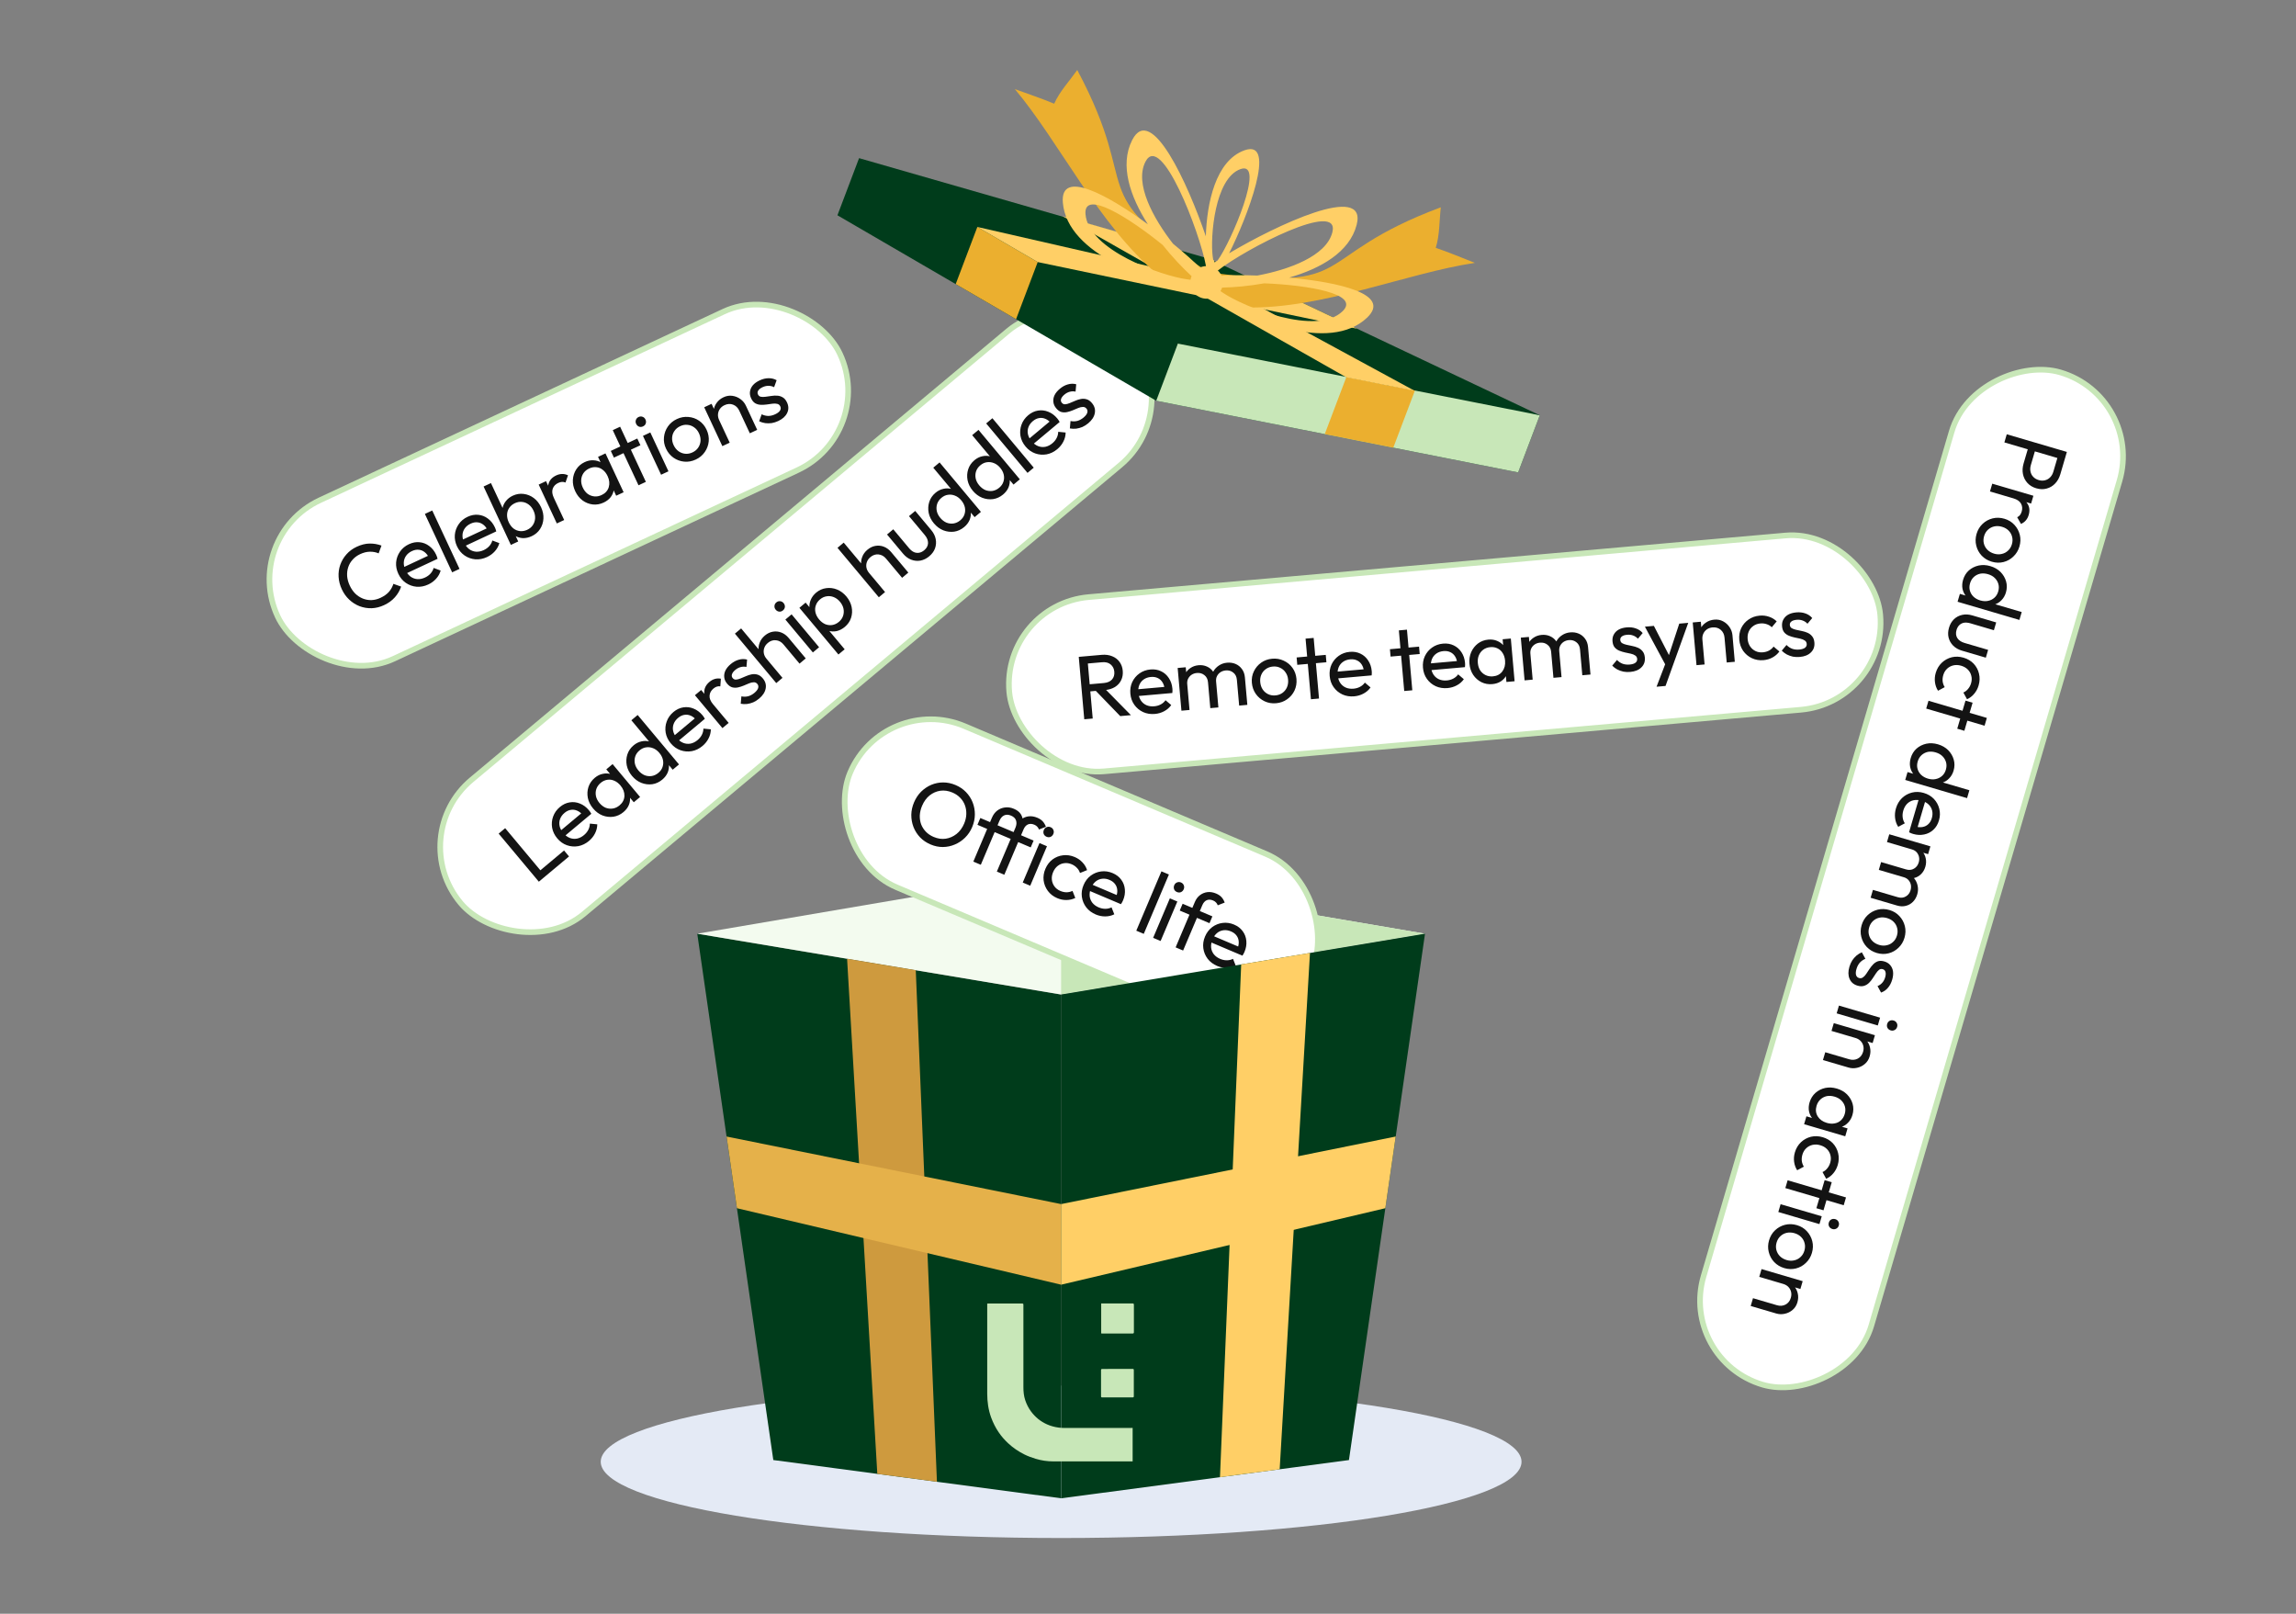
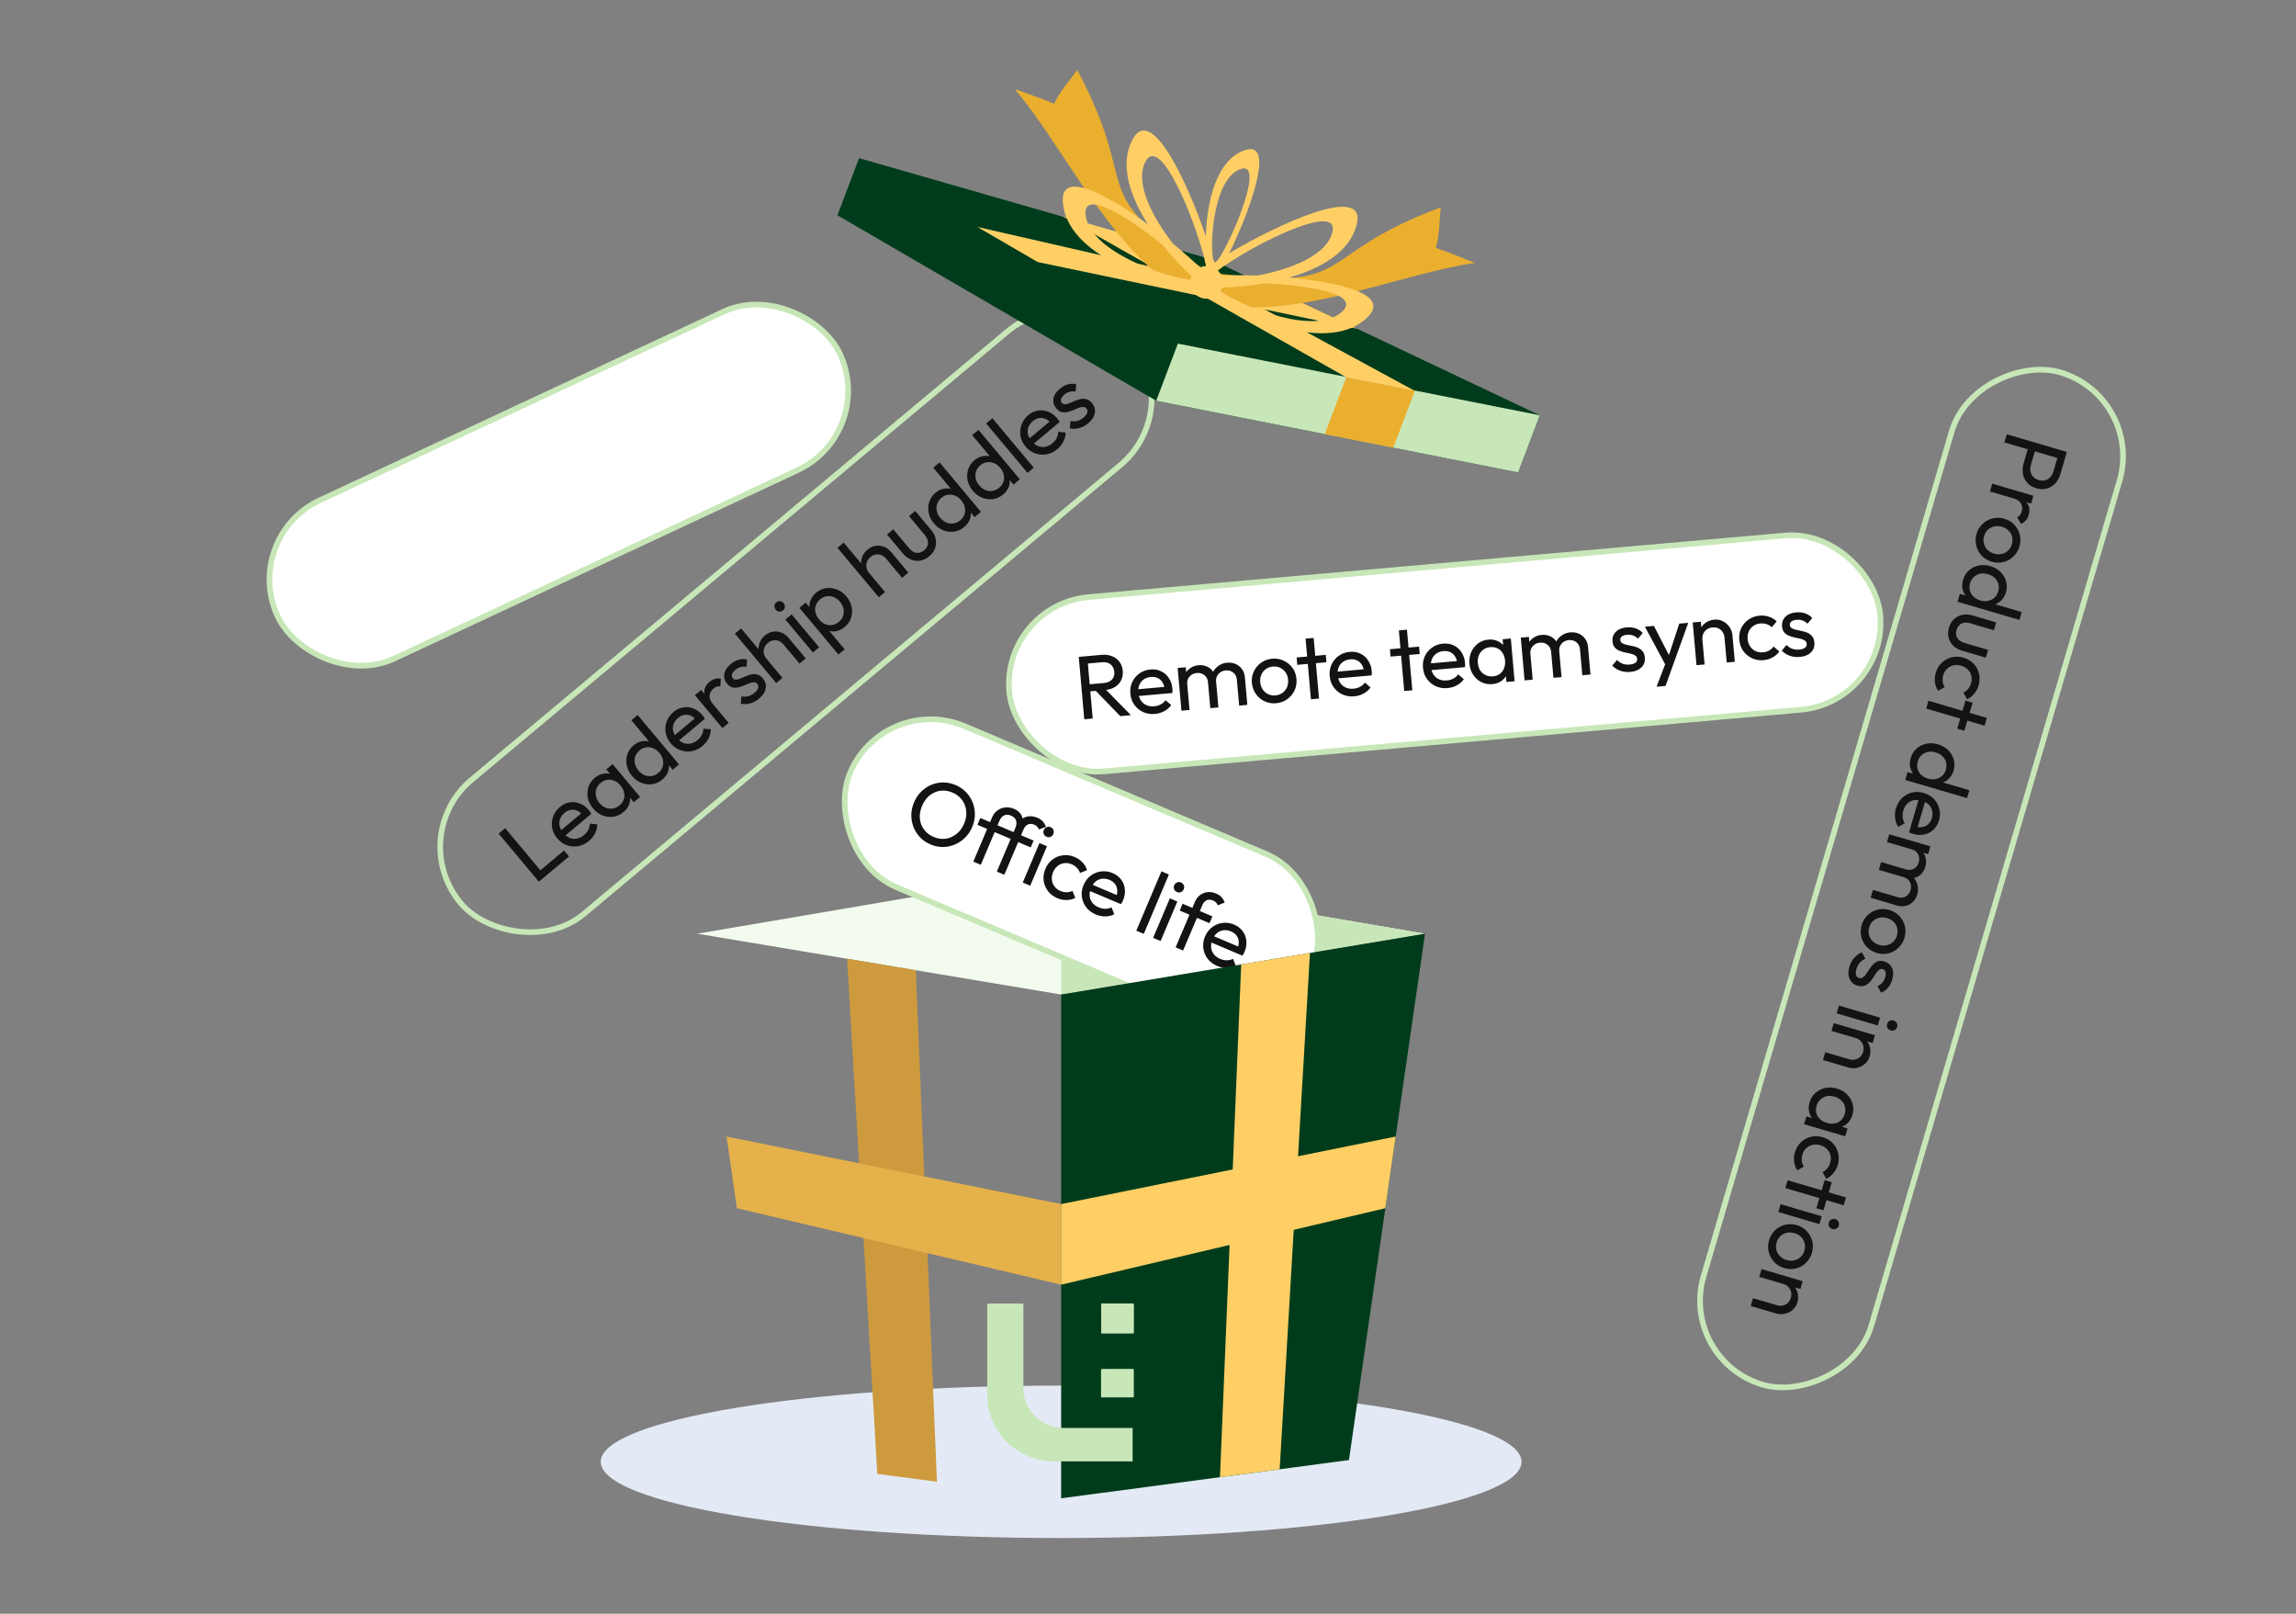
<svg xmlns="http://www.w3.org/2000/svg" width="407" height="286" viewBox="0 0 407 286" fill="none">
  <rect x="0" y="0" width="407" height="286" fill="#808080" stroke="none" />
-   <rect x="71.704" y="148.145" width="155" height="31" rx="15.5" transform="rotate(-39.908 71.704 148.145)" fill="white" />
  <rect x="71.704" y="148.145" width="155" height="31" rx="15.5" transform="rotate(-39.908 71.704 148.145)" stroke="#C8E7B8" />
  <path d="M95.518 156.257L88.394 147.739L89.548 146.774L96.672 155.292L95.518 156.257ZM96.304 155.6L95.421 154.544L99.987 150.726L100.869 151.781L96.304 155.6ZM104.399 149.037C103.818 149.523 103.185 149.83 102.5 149.959C101.808 150.079 101.135 150.023 100.482 149.79C99.828 149.558 99.259 149.151 98.773 148.57C98.294 147.997 97.994 147.372 97.872 146.695C97.759 146.011 97.818 145.35 98.049 144.712C98.281 144.059 98.68 143.496 99.245 143.024C99.785 142.572 100.362 142.298 100.976 142.201C101.599 142.098 102.206 142.167 102.798 142.409C103.398 142.644 103.927 143.036 104.385 143.584C104.454 143.666 104.525 143.759 104.599 143.864C104.666 143.961 104.739 144.081 104.817 144.225L99.895 148.341L99.125 147.42L103.458 143.797L103.35 144.491C103.022 144.099 102.675 143.825 102.31 143.672C101.939 143.51 101.564 143.461 101.188 143.526C100.804 143.583 100.432 143.762 100.072 144.063C99.696 144.378 99.433 144.737 99.283 145.14C99.134 145.543 99.104 145.957 99.195 146.382C99.286 146.806 99.499 147.219 99.835 147.62C100.177 148.029 100.56 148.32 100.983 148.495C101.4 148.66 101.832 148.703 102.278 148.621C102.718 148.532 103.134 148.323 103.527 147.994C103.854 147.72 104.105 147.413 104.279 147.073C104.461 146.726 104.555 146.356 104.56 145.962L105.877 146.091C105.873 146.651 105.738 147.188 105.472 147.702C105.215 148.209 104.857 148.654 104.399 149.037ZM110.513 143.924C109.981 144.369 109.389 144.642 108.736 144.743C108.077 144.835 107.429 144.759 106.792 144.513C106.163 144.26 105.609 143.847 105.13 143.274C104.651 142.701 104.343 142.083 104.205 141.42C104.075 140.749 104.11 140.101 104.31 139.475C104.518 138.843 104.892 138.301 105.432 137.849C105.874 137.479 106.345 137.245 106.846 137.146C107.349 137.032 107.843 137.049 108.329 137.198C108.809 137.34 109.239 137.613 109.62 138.018L111.087 139.773C111.412 140.211 111.605 140.682 111.666 141.187C111.735 141.686 111.672 142.176 111.478 142.658C111.285 143.126 110.963 143.548 110.513 143.924ZM109.825 142.727C110.373 142.268 110.661 141.715 110.688 141.066C110.709 140.409 110.476 139.79 109.99 139.209C109.655 138.808 109.286 138.526 108.885 138.361C108.484 138.182 108.076 138.126 107.661 138.195C107.239 138.256 106.844 138.441 106.476 138.748C106.108 139.056 105.853 139.416 105.71 139.827C105.575 140.232 105.553 140.654 105.643 141.094C105.733 141.518 105.94 141.923 106.261 142.307C106.59 142.7 106.958 142.983 107.367 143.155C107.777 143.313 108.197 143.358 108.627 143.29C109.057 143.223 109.456 143.035 109.825 142.727ZM112.35 142.18L111.036 140.609L110.054 139.01L108.664 137.774L107.474 136.35L108.591 135.416L113.466 141.246L112.35 142.18ZM117.399 138.165C116.859 138.617 116.266 138.89 115.622 138.984C114.971 139.07 114.327 138.99 113.69 138.743C113.061 138.491 112.507 138.078 112.028 137.505C111.549 136.932 111.241 136.314 111.103 135.651C110.973 134.98 111.008 134.332 111.208 133.706C111.408 133.08 111.778 132.542 112.318 132.09C112.751 131.727 113.223 131.493 113.732 131.387C114.234 131.273 114.729 131.29 115.215 131.44C115.703 131.574 116.137 131.844 116.517 132.248L117.985 134.004C118.31 134.441 118.503 134.913 118.564 135.418C118.625 135.923 118.558 136.417 118.363 136.9C118.162 137.374 117.841 137.796 117.399 138.165ZM116.71 136.968C117.078 136.66 117.326 136.307 117.452 135.91C117.586 135.505 117.608 135.091 117.517 134.666C117.42 134.233 117.21 133.825 116.888 133.44C116.553 133.039 116.18 132.76 115.77 132.602C115.369 132.438 114.957 132.386 114.535 132.447C114.121 132.501 113.73 132.682 113.362 132.99C112.994 133.297 112.742 133.654 112.608 134.058C112.473 134.463 112.451 134.885 112.54 135.324C112.631 135.749 112.838 136.154 113.159 136.538C113.488 136.931 113.856 137.214 114.265 137.386C114.675 137.544 115.091 137.592 115.513 137.532C115.943 137.464 116.342 137.276 116.71 136.968ZM120.364 135.476L119.247 136.41L117.934 134.839L116.951 133.241L115.562 132.004L111.918 127.647L113.035 126.713L120.364 135.476ZM124.53 132.201C123.949 132.687 123.316 132.994 122.63 133.122C121.938 133.242 121.265 133.186 120.612 132.954C119.959 132.721 119.389 132.315 118.904 131.734C118.425 131.161 118.124 130.536 118.003 129.859C117.89 129.175 117.949 128.514 118.18 127.876C118.412 127.222 118.81 126.66 119.375 126.187C119.915 125.736 120.492 125.462 121.107 125.365C121.729 125.261 122.336 125.331 122.928 125.573C123.528 125.808 124.057 126.2 124.516 126.748C124.584 126.83 124.656 126.923 124.73 127.028C124.797 127.125 124.869 127.245 124.947 127.388L120.026 131.504L119.256 130.584L123.588 126.96L123.481 127.655C123.153 127.262 122.806 126.989 122.441 126.835C122.069 126.674 121.695 126.625 121.318 126.69C120.934 126.747 120.563 126.926 120.202 127.227C119.826 127.541 119.563 127.9 119.414 128.304C119.264 128.707 119.235 129.121 119.326 129.545C119.417 129.97 119.63 130.382 119.965 130.783C120.307 131.193 120.69 131.484 121.114 131.658C121.531 131.824 121.962 131.866 122.409 131.785C122.848 131.695 123.265 131.486 123.657 131.158C123.985 130.884 124.235 130.577 124.41 130.237C124.592 129.889 124.685 129.519 124.69 129.126L126.008 129.255C126.003 129.815 125.868 130.352 125.603 130.866C125.346 131.373 124.988 131.818 124.53 132.201ZM128.062 129.039L123.186 123.209L124.29 122.285L129.166 128.115L128.062 129.039ZM126.384 124.789L125.813 124.954C125.19 124.209 124.866 123.472 124.84 122.743C124.814 122.014 125.125 121.379 125.771 120.838C126.066 120.592 126.376 120.422 126.702 120.33C127.022 120.23 127.383 120.213 127.786 120.279L127.688 121.634C127.456 121.605 127.242 121.624 127.047 121.69C126.852 121.756 126.656 121.871 126.459 122.035C126.05 122.377 125.824 122.789 125.782 123.27C125.739 123.751 125.94 124.257 126.384 124.789ZM134.566 123.807C134.239 124.081 133.894 124.3 133.531 124.464C133.169 124.614 132.801 124.713 132.425 124.763C132.043 124.805 131.669 124.791 131.305 124.72L131.421 123.413C131.853 123.497 132.262 123.488 132.65 123.386C133.031 123.276 133.393 123.078 133.737 122.79C134.081 122.503 134.299 122.223 134.391 121.951C134.477 121.671 134.43 121.425 134.252 121.212C134.074 120.999 133.86 120.901 133.609 120.916C133.359 120.916 133.084 120.979 132.785 121.104C132.48 121.221 132.161 121.355 131.829 121.507C131.499 121.644 131.164 121.751 130.824 121.826C130.484 121.902 130.148 121.899 129.814 121.816C129.489 121.726 129.179 121.506 128.885 121.154C128.591 120.802 128.423 120.427 128.383 120.03C128.336 119.625 128.406 119.226 128.592 118.833C128.787 118.434 129.101 118.053 129.534 117.691C129.993 117.307 130.466 117.05 130.955 116.92C131.445 116.774 131.938 116.765 132.434 116.893L132.317 118.2C131.976 118.124 131.634 118.131 131.293 118.222C130.96 118.306 130.642 118.475 130.339 118.728C130.02 118.995 129.823 119.257 129.747 119.516C129.672 119.759 129.717 119.979 129.881 120.175C130.045 120.371 130.245 120.461 130.482 120.444C130.718 120.427 130.985 120.357 131.284 120.232C131.591 120.1 131.91 119.966 132.24 119.829C132.564 119.683 132.899 119.577 133.246 119.509C133.592 119.442 133.932 119.457 134.264 119.555C134.604 119.645 134.925 119.871 135.226 120.231C135.684 120.779 135.851 121.377 135.725 122.025C135.607 122.665 135.221 123.259 134.566 123.807ZM141.726 117.61L138.883 114.21C138.514 113.768 138.07 113.521 137.552 113.467C137.035 113.413 136.555 113.571 136.113 113.941C135.818 114.187 135.611 114.471 135.492 114.794C135.372 115.116 135.343 115.447 135.403 115.786C135.464 116.124 135.618 116.441 135.864 116.735L135.194 116.857C134.825 116.416 134.594 115.941 134.503 115.433C134.412 114.925 134.461 114.426 134.648 113.935C134.829 113.436 135.14 113.002 135.582 112.632C136.024 112.263 136.495 112.036 136.994 111.952C137.502 111.861 138.002 111.909 138.492 112.097C138.983 112.284 139.42 112.607 139.803 113.065L142.831 116.686L141.726 117.61ZM137.603 121.059L130.274 112.296L131.378 111.372L138.707 120.135L137.603 121.059ZM144.093 115.63L139.218 109.8L140.322 108.877L145.198 114.706L144.093 115.63ZM138.795 108.173C138.59 108.344 138.368 108.419 138.127 108.397C137.88 108.367 137.671 108.25 137.5 108.046C137.336 107.849 137.264 107.631 137.286 107.391C137.3 107.142 137.41 106.932 137.614 106.761C137.819 106.59 138.045 106.519 138.292 106.549C138.532 106.57 138.735 106.679 138.899 106.876C139.07 107.08 139.148 107.307 139.134 107.555C139.112 107.796 138.999 108.002 138.795 108.173ZM149.751 111.107C149.309 111.476 148.833 111.722 148.323 111.843C147.813 111.949 147.316 111.927 146.829 111.778C146.343 111.628 145.913 111.355 145.539 110.959L144.071 109.204C143.74 108.758 143.547 108.286 143.493 107.789C143.44 107.277 143.515 106.784 143.716 106.309C143.918 105.82 144.237 105.394 144.67 105.032C145.202 104.587 145.794 104.321 146.445 104.236C147.104 104.143 147.749 104.223 148.377 104.476C149.006 104.729 149.56 105.142 150.039 105.714C150.518 106.287 150.826 106.905 150.964 107.569C151.102 108.232 151.067 108.88 150.859 109.513C150.652 110.131 150.283 110.662 149.751 111.107ZM148.623 115.993L141.705 107.72L142.809 106.797L144.092 108.331L145.064 109.917L146.463 111.166L149.728 115.069L148.623 115.993ZM148.695 110.218C149.063 109.91 149.314 109.553 149.449 109.149C149.583 108.744 149.609 108.326 149.526 107.895C149.437 107.455 149.228 107.039 148.899 106.646C148.578 106.262 148.208 105.987 147.792 105.821C147.375 105.655 146.959 105.607 146.544 105.676C146.122 105.736 145.731 105.917 145.371 106.218C145.003 106.526 144.751 106.883 144.617 107.287C144.476 107.683 144.454 108.098 144.552 108.531C144.649 108.963 144.862 109.376 145.191 109.769C145.512 110.154 145.874 110.436 146.274 110.615C146.676 110.78 147.088 110.832 147.51 110.771C147.94 110.703 148.335 110.519 148.695 110.218ZM159.91 102.402L157.066 99.002C156.697 98.561 156.253 98.313 155.735 98.259C155.218 98.206 154.738 98.363 154.296 98.733C154.001 98.979 153.794 99.264 153.675 99.586C153.555 99.909 153.526 100.239 153.586 100.578C153.647 100.917 153.801 101.233 154.047 101.528L153.377 101.65C153.008 101.208 152.778 100.733 152.686 100.225C152.595 99.717 152.644 99.218 152.831 98.727C153.012 98.229 153.323 97.794 153.765 97.425C154.207 97.055 154.678 96.829 155.177 96.744C155.685 96.653 156.185 96.701 156.675 96.889C157.166 97.077 157.603 97.4 157.986 97.858L161.014 101.478L159.91 102.402ZM155.786 105.851L148.457 97.088L149.561 96.164L156.89 104.927L155.786 105.851ZM164.711 98.595C164.237 98.992 163.718 99.245 163.156 99.354C162.594 99.448 162.047 99.391 161.512 99.185C160.978 98.978 160.499 98.621 160.074 98.114L157.241 94.726L158.346 93.802L161.138 97.141C161.405 97.46 161.691 97.694 161.995 97.842C162.302 97.975 162.612 98.014 162.928 97.959C163.243 97.904 163.544 97.757 163.83 97.517C164.264 97.154 164.491 96.735 164.51 96.26C164.523 95.776 164.328 95.293 163.924 94.811L161.132 91.472L162.236 90.549L165.069 93.936C165.494 94.443 165.76 94.978 165.869 95.541C165.978 96.103 165.937 96.652 165.745 97.188C165.555 97.709 165.21 98.178 164.711 98.595ZM170.917 93.405C170.377 93.856 169.784 94.129 169.14 94.223C168.489 94.309 167.845 94.229 167.208 93.983C166.579 93.73 166.025 93.317 165.546 92.745C165.067 92.172 164.759 91.554 164.621 90.89C164.491 90.22 164.526 89.572 164.726 88.946C164.926 88.32 165.296 87.781 165.836 87.33C166.269 86.967 166.741 86.733 167.25 86.626C167.752 86.512 168.247 86.53 168.733 86.679C169.221 86.814 169.655 87.083 170.036 87.488L171.503 89.243C171.828 89.681 172.021 90.153 172.082 90.658C172.143 91.163 172.076 91.657 171.881 92.139C171.68 92.613 171.359 93.035 170.917 93.405ZM170.228 92.208C170.597 91.9 170.844 91.547 170.97 91.149C171.105 90.745 171.126 90.33 171.035 89.906C170.938 89.473 170.728 89.064 170.406 88.68C170.071 88.279 169.698 87.999 169.288 87.842C168.887 87.677 168.475 87.625 168.053 87.686C167.639 87.74 167.248 87.921 166.88 88.229C166.512 88.537 166.26 88.893 166.126 89.298C165.991 89.702 165.969 90.124 166.059 90.564C166.149 90.989 166.356 91.393 166.677 91.778C167.006 92.17 167.374 92.453 167.783 92.626C168.193 92.784 168.609 92.832 169.031 92.771C169.461 92.703 169.86 92.516 170.228 92.208ZM173.882 90.716L172.766 91.65L171.452 90.079L170.47 88.481L169.08 87.244L165.436 82.887L166.553 81.953L173.882 90.716ZM177.815 87.636C177.275 88.087 176.682 88.36 176.038 88.454C175.387 88.54 174.743 88.46 174.106 88.214C173.477 87.961 172.923 87.548 172.444 86.975C171.965 86.403 171.657 85.784 171.519 85.121C171.389 84.451 171.424 83.803 171.624 83.177C171.824 82.551 172.194 82.012 172.734 81.56C173.167 81.198 173.639 80.963 174.148 80.857C174.65 80.743 175.145 80.761 175.631 80.91C176.119 81.044 176.553 81.314 176.933 81.719L178.401 83.474C178.726 83.912 178.919 84.383 178.98 84.888C179.041 85.394 178.974 85.888 178.779 86.37C178.578 86.844 178.257 87.266 177.815 87.636ZM177.126 86.439C177.494 86.13 177.742 85.778 177.868 85.38C178.003 84.976 178.024 84.561 177.933 84.136C177.836 83.704 177.626 83.295 177.304 82.91C176.969 82.51 176.596 82.23 176.186 82.073C175.785 81.908 175.373 81.856 174.951 81.917C174.537 81.971 174.146 82.152 173.778 82.46C173.41 82.768 173.158 83.124 173.024 83.529C172.889 83.933 172.867 84.355 172.956 84.795C173.047 85.219 173.254 85.624 173.575 86.008C173.904 86.401 174.272 86.684 174.681 86.857C175.091 87.014 175.507 87.063 175.929 87.002C176.359 86.934 176.758 86.746 177.126 86.439ZM180.78 84.947L179.663 85.881L178.35 84.31L177.367 82.712L175.978 81.475L172.334 77.118L173.451 76.184L180.78 84.947ZM182.143 83.807L174.814 75.044L175.919 74.12L183.248 82.883L182.143 83.807ZM187.421 79.601C186.84 80.087 186.207 80.394 185.522 80.522C184.829 80.642 184.157 80.586 183.503 80.354C182.85 80.122 182.281 79.715 181.795 79.134C181.316 78.561 181.016 77.936 180.894 77.259C180.781 76.575 180.84 75.914 181.071 75.276C181.303 74.623 181.702 74.06 182.266 73.588C182.806 73.136 183.384 72.862 183.998 72.765C184.621 72.662 185.228 72.731 185.82 72.973C186.42 73.208 186.949 73.6 187.407 74.148C187.476 74.23 187.547 74.323 187.621 74.428C187.688 74.525 187.761 74.645 187.839 74.788L182.917 78.905L182.147 77.984L186.48 74.361L186.372 75.055C186.044 74.662 185.697 74.389 185.332 74.236C184.96 74.074 184.586 74.025 184.209 74.09C183.826 74.147 183.454 74.326 183.094 74.627C182.717 74.942 182.454 75.301 182.305 75.704C182.155 76.107 182.126 76.521 182.217 76.945C182.308 77.37 182.521 77.783 182.856 78.184C183.199 78.593 183.581 78.884 184.005 79.058C184.422 79.224 184.854 79.266 185.3 79.185C185.74 79.096 186.156 78.886 186.549 78.558C186.876 78.284 187.127 77.977 187.301 77.637C187.483 77.29 187.577 76.919 187.582 76.526L188.899 76.655C188.895 77.215 188.76 77.752 188.494 78.266C188.237 78.773 187.879 79.218 187.421 79.601ZM192.909 75.011C192.582 75.285 192.236 75.504 191.873 75.669C191.512 75.818 191.143 75.918 190.768 75.968C190.385 76.01 190.012 75.995 189.647 75.925L189.764 74.618C190.195 74.702 190.605 74.693 190.993 74.591C191.374 74.481 191.736 74.282 192.079 73.995C192.423 73.707 192.641 73.428 192.733 73.156C192.819 72.876 192.773 72.629 192.595 72.416C192.417 72.204 192.202 72.105 191.951 72.121C191.701 72.121 191.427 72.184 191.128 72.308C190.822 72.425 190.504 72.559 190.172 72.712C189.842 72.849 189.507 72.955 189.167 73.031C188.827 73.107 188.49 73.103 188.157 73.021C187.831 72.931 187.522 72.71 187.227 72.359C186.933 72.007 186.766 71.632 186.726 71.235C186.678 70.829 186.748 70.43 186.934 70.038C187.129 69.639 187.443 69.258 187.877 68.895C188.335 68.512 188.808 68.255 189.297 68.124C189.787 67.979 190.28 67.97 190.776 68.097L190.66 69.404C190.318 69.329 189.977 69.336 189.635 69.427C189.302 69.511 188.984 69.679 188.682 69.932C188.363 70.199 188.165 70.462 188.089 70.72C188.014 70.963 188.059 71.183 188.223 71.379C188.388 71.576 188.588 71.666 188.824 71.649C189.06 71.632 189.328 71.561 189.627 71.436C189.934 71.305 190.252 71.17 190.583 71.033C190.906 70.888 191.241 70.781 191.588 70.714C191.935 70.646 192.274 70.661 192.606 70.759C192.947 70.85 193.267 71.076 193.568 71.436C194.027 71.984 194.193 72.582 194.067 73.229C193.95 73.87 193.563 74.464 192.909 75.011Z" fill="#131313" />
  <path d="M188.101 272.573C233.174 272.573 269.714 266.525 269.714 259.065C269.714 251.605 233.174 245.558 188.101 245.558C143.027 245.558 106.488 251.605 106.488 259.065C106.488 266.525 143.027 272.573 188.101 272.573Z" fill="#E4EAF5" />
-   <path d="M188.101 176.254V265.534L166.085 262.608L155.516 261.205L147.727 260.169L137.081 258.755L123.599 165.475L150.158 169.914L162.334 171.947L188.101 176.254Z" fill="#003C1B" />
  <path d="M252.605 165.474L188.101 176.255L123.597 165.474L188.101 154.487L252.605 165.474Z" fill="#F3FBEF" />
  <path d="M252.605 165.474L188.101 176.255V154.487L252.605 165.474Z" fill="#C8E7B8" />
  <rect x="156.752" y="122.655" width="89" height="31" rx="15.5" transform="rotate(22.968 156.752 122.655)" fill="white" />
  <rect x="156.752" y="122.655" width="89" height="31" rx="15.5" transform="rotate(22.968 156.752 122.655)" stroke="#C8E7B8" />
  <path d="M164.962 149.66C164.236 149.352 163.614 148.932 163.098 148.401C162.586 147.859 162.196 147.248 161.929 146.567C161.666 145.876 161.537 145.156 161.542 144.405C161.557 143.658 161.719 142.922 162.027 142.195C162.339 141.458 162.756 140.83 163.278 140.309C163.813 139.783 164.414 139.378 165.08 139.092C165.755 138.811 166.458 138.668 167.189 138.666C167.93 138.667 168.664 138.821 169.391 139.129C170.118 139.437 170.734 139.855 171.24 140.382C171.757 140.914 172.148 141.52 172.416 142.201C172.683 142.882 172.814 143.598 172.809 144.349C172.804 145.1 172.645 145.843 172.333 146.58C172.025 147.307 171.603 147.933 171.067 148.459C170.531 148.985 169.926 149.389 169.25 149.67C168.585 149.956 167.88 150.103 167.134 150.112C166.403 150.114 165.679 149.964 164.962 149.66ZM165.495 148.322C166.231 148.634 166.945 148.74 167.637 148.639C168.342 148.532 168.982 148.253 169.556 147.801C170.134 147.34 170.585 146.726 170.91 145.96C171.151 145.39 171.279 144.83 171.292 144.279C171.309 143.719 171.226 143.191 171.042 142.696C170.858 142.201 170.579 141.765 170.207 141.387C169.838 140.999 169.379 140.688 168.829 140.455C168.102 140.147 167.388 140.042 166.687 140.138C165.995 140.239 165.363 140.515 164.789 140.967C164.225 141.423 163.78 142.034 163.456 142.8C163.214 143.37 163.078 143.938 163.047 144.504C163.029 145.064 163.108 145.59 163.282 146.081C163.47 146.566 163.749 147.003 164.117 147.39C164.495 147.782 164.955 148.093 165.495 148.322ZM172.537 152.697L175.827 144.933C176.056 144.393 176.369 143.969 176.766 143.663C177.176 143.35 177.638 143.163 178.15 143.102C178.667 143.032 179.195 143.111 179.735 143.34C180.285 143.573 180.687 143.882 180.94 144.268C181.194 144.653 181.317 145.088 181.309 145.571C181.315 146.048 181.21 146.542 180.994 147.053L180.021 146.641C180.203 146.185 180.232 145.775 180.109 145.41C179.99 145.035 179.694 144.747 179.223 144.548C178.761 144.352 178.35 144.34 177.988 144.511C177.639 144.676 177.366 144.994 177.166 145.466L173.863 153.259L172.537 152.697ZM173.267 146.177L173.779 144.969L183.222 148.971L182.71 150.179L173.267 146.177ZM176.706 154.464L180.115 146.42C180.336 145.9 180.64 145.496 181.028 145.208C181.421 144.911 181.861 144.733 182.35 144.674C182.848 144.618 183.363 144.703 183.893 144.928C184.296 145.099 184.615 145.315 184.851 145.578C185.088 145.84 185.272 146.156 185.406 146.525L184.174 147.011C184.105 146.819 184.006 146.656 183.878 146.521C183.754 146.375 183.58 146.255 183.354 146.159C182.931 145.98 182.55 145.964 182.211 146.109C181.881 146.259 181.624 146.55 181.441 146.982L178.032 155.026L176.706 154.464ZM181.297 156.409L184.263 149.412L185.589 149.974L182.623 156.971L181.297 156.409ZM185.519 148.293C185.273 148.189 185.105 148.025 185.015 147.802C184.928 147.568 184.937 147.328 185.041 147.083C185.141 146.847 185.303 146.684 185.527 146.594C185.755 146.493 185.991 146.495 186.237 146.599C186.482 146.703 186.648 146.872 186.735 147.106C186.825 147.329 186.821 147.559 186.721 147.795C186.617 148.04 186.451 148.213 186.223 148.314C185.999 148.404 185.764 148.397 185.519 148.293ZM187.417 159.177C186.729 158.885 186.174 158.459 185.752 157.898C185.339 157.34 185.087 156.718 184.996 156.031C184.919 155.338 185.024 154.652 185.312 153.975C185.603 153.287 186.022 152.735 186.57 152.318C187.127 151.906 187.747 151.659 188.43 151.578C189.127 151.491 189.82 151.593 190.507 151.884C191.047 152.113 191.504 152.429 191.879 152.831C192.257 153.223 192.532 153.681 192.703 154.206L191.445 154.715C191.337 154.368 191.153 154.064 190.893 153.803C190.647 153.537 190.337 153.324 189.964 153.166C189.522 152.979 189.085 152.915 188.654 152.976C188.227 153.027 187.841 153.187 187.494 153.458C187.148 153.728 186.877 154.094 186.682 154.555C186.486 155.017 186.411 155.466 186.458 155.903C186.505 156.34 186.656 156.734 186.912 157.086C187.169 157.438 187.518 157.708 187.96 157.895C188.333 158.053 188.699 158.133 189.057 158.134C189.43 158.13 189.783 158.048 190.117 157.888L190.612 159.141C190.13 159.376 189.609 159.498 189.05 159.504C188.501 159.515 187.957 159.405 187.417 159.177ZM194.23 162.064C193.533 161.769 192.971 161.345 192.544 160.794C192.122 160.232 191.865 159.608 191.774 158.921C191.683 158.233 191.785 157.541 192.081 156.844C192.372 156.156 192.791 155.604 193.339 155.187C193.896 154.775 194.511 154.526 195.184 154.44C195.872 154.349 196.554 154.447 197.232 154.735C197.88 155.009 198.387 155.398 198.753 155.901C199.129 156.408 199.345 156.98 199.399 157.617C199.463 158.258 199.356 158.908 199.077 159.566C199.035 159.664 198.985 159.77 198.925 159.883C198.869 159.987 198.796 160.107 198.704 160.241L192.796 157.738L193.265 156.633L198.465 158.837L197.798 159.058C197.997 158.587 198.083 158.153 198.053 157.759C198.028 157.354 197.9 156.999 197.67 156.693C197.445 156.377 197.116 156.128 196.684 155.945C196.232 155.753 195.793 155.683 195.366 155.734C194.939 155.784 194.557 155.947 194.221 156.221C193.885 156.496 193.614 156.874 193.41 157.355C193.202 157.846 193.117 158.32 193.156 158.776C193.198 159.223 193.357 159.626 193.633 159.987C193.913 160.337 194.289 160.612 194.76 160.812C195.153 160.978 195.541 161.062 195.923 161.061C196.315 161.065 196.688 160.98 197.04 160.805L197.526 162.036C197.026 162.287 196.486 162.412 195.908 162.41C195.339 162.413 194.78 162.297 194.23 162.064ZM201.424 164.94L205.882 154.421L207.208 154.983L202.75 165.501L201.424 164.94ZM204.41 166.205L207.376 159.207L208.702 159.769L205.736 166.767L204.41 166.205ZM208.632 158.089C208.386 157.985 208.218 157.821 208.128 157.597C208.041 157.364 208.05 157.124 208.154 156.879C208.254 156.643 208.416 156.48 208.64 156.389C208.868 156.289 209.104 156.291 209.35 156.395C209.595 156.499 209.761 156.668 209.848 156.901C209.938 157.125 209.934 157.355 209.834 157.59C209.73 157.836 209.564 158.009 209.336 158.109C209.112 158.2 208.877 158.193 208.632 158.089ZM208.397 167.895L211.806 159.851C212.027 159.331 212.331 158.927 212.719 158.639C213.112 158.342 213.552 158.164 214.041 158.105C214.539 158.049 215.053 158.134 215.584 158.359C215.986 158.53 216.306 158.746 216.542 159.009C216.779 159.271 216.963 159.587 217.096 159.956L215.865 160.442C215.796 160.25 215.697 160.087 215.569 159.952C215.445 159.806 215.27 159.686 215.045 159.59C214.622 159.411 214.241 159.395 213.901 159.54C213.571 159.69 213.315 159.981 213.132 160.413L209.723 168.457L208.397 167.895ZM209.127 161.375L209.639 160.167L214.913 162.402L214.401 163.61L209.127 161.375ZM215.76 171.189C215.063 170.894 214.501 170.47 214.074 169.918C213.652 169.357 213.395 168.733 213.304 168.045C213.213 167.358 213.316 166.666 213.611 165.969C213.902 165.281 214.322 164.729 214.869 164.312C215.426 163.9 216.042 163.651 216.715 163.565C217.402 163.474 218.085 163.572 218.762 163.859C219.411 164.134 219.918 164.523 220.284 165.026C220.66 165.533 220.875 166.105 220.93 166.742C220.994 167.383 220.886 168.032 220.608 168.69C220.566 168.789 220.515 168.895 220.456 169.008C220.4 169.112 220.326 169.232 220.234 169.366L214.327 166.863L214.795 165.758L219.995 167.962L219.328 168.183C219.528 167.712 219.613 167.278 219.583 166.884C219.558 166.479 219.431 166.124 219.201 165.818C218.976 165.502 218.647 165.253 218.215 165.07C217.763 164.878 217.324 164.808 216.897 164.859C216.47 164.909 216.088 165.072 215.752 165.346C215.415 165.621 215.145 165.999 214.941 166.48C214.733 166.971 214.648 167.445 214.686 167.901C214.729 168.348 214.888 168.751 215.164 169.112C215.444 169.462 215.82 169.737 216.291 169.937C216.684 170.103 217.071 170.187 217.454 170.186C217.846 170.19 218.218 170.105 218.571 169.93L219.057 171.161C218.556 171.412 218.017 171.537 217.438 171.535C216.87 171.538 216.31 171.422 215.76 171.189Z" fill="#131313" />
  <path d="M252.603 165.477L251.97 169.866L239.121 258.757L228.825 260.125L226.843 260.39L216.259 261.795L188.102 265.536V176.255L220.02 170.922L232.214 168.884L236.749 168.128L252.603 165.477Z" fill="#003C1B" />
  <path d="M166.085 262.608L155.516 261.204L150.158 169.914L162.334 171.947L166.085 262.608Z" fill="#CE9A3E" />
  <path d="M232.213 168.882L226.842 260.387L216.259 261.793L220.02 170.92L232.213 168.882Z" fill="#FFCF66" />
  <path d="M128.794 201.42L130.631 214.124L188.101 227.678V213.394L128.794 201.42Z" fill="#E5B14A" />
  <path d="M247.407 201.42L245.571 214.124L188.101 227.678V213.394L247.407 201.42Z" fill="#FFCF66" />
  <path d="M272.948 73.594L269.112 83.721L246.979 79.34L234.831 76.936L204.959 71.021L180.113 56.57L169.412 50.348L148.447 38.154L152.283 28.028L183.312 42.913L184.983 43.715L210.641 56.023L272.948 73.594Z" fill="#003C1B" />
-   <path d="M185.04 43.566L180.113 56.57L169.412 50.348L173.616 39.252L185.04 43.566Z" fill="#EBAF2F" />
  <path d="M272.948 73.595L269.112 83.721L246.979 79.34L234.832 76.936L204.959 71.022L210.641 56.023L272.948 73.595Z" fill="#C8E7B8" />
  <path d="M251.075 68.527L246.979 79.34L234.832 76.935L239.651 64.213L251.075 68.527Z" fill="#EBAF2F" />
-   <path d="M272.948 73.594L208.796 60.894L152.283 28.027L214.477 45.896L272.948 73.594Z" fill="#003C1B" />
+   <path d="M272.948 73.594L208.796 60.894L152.283 28.027L214.477 45.896L272.948 73.594" fill="#003C1B" />
  <path d="M229.796 53.153L173.248 40.221L183.949 46.444L240.585 58.264L229.796 53.153Z" fill="#FFCF66" />
  <path d="M199.828 41.604L188.351 38.307L238.646 66.867L250.793 69.272L199.828 41.604Z" fill="#FFCF66" />
  <path d="M254.506 43.917C255.217 41.696 255.14 39.078 255.401 36.74C231.763 45.572 241.162 51.942 214.213 48.245C191.553 33.208 202.826 34.644 190.958 12.405C189.603 14.33 187.811 16.242 186.872 18.377C184.578 17.431 182.227 16.641 179.895 15.789C187.781 25.158 194.727 39.814 205.094 48.538L211.516 50.963L214.431 52.064L220.852 54.489C234.408 54.799 249.328 48.4 261.45 46.587C259.139 45.685 256.853 44.724 254.506 43.917Z" fill="#EBAF2F" />
  <path d="M228.512 49.201C234.086 47.593 239.221 44.714 240.485 39.852C242.471 32.214 226.113 39.98 217.879 44.887C220.996 38.723 226.51 24.531 220.612 26.634C215.457 28.472 213.928 36.069 213.752 41.872C210.566 32.559 204.059 18.197 200.694 24.825C198.419 29.305 200.361 34.858 203.473 39.746C196.247 34.476 187.925 29.943 188.404 35.889C189.154 45.2 204.277 50.07 211.237 51.188C211.389 51.545 211.613 51.868 211.894 52.137C212.175 52.406 212.507 52.615 212.871 52.752C213.234 52.889 213.62 52.952 214.008 52.936C214.395 52.921 214.776 52.828 215.126 52.662C221.097 56.423 235.639 62.745 242.366 56.267C246.666 52.125 237.423 50.026 228.512 49.201ZM236.18 41.168C235.109 45.399 228.451 47.793 222.886 48.835C220.259 48.736 217.985 48.754 216.534 48.862C216.378 48.516 216.156 48.205 215.879 47.945C220.767 44.116 237.661 35.318 236.18 41.168ZM219.906 29.966C224.397 28.398 218.241 42.886 215.845 46.148C215.657 46.27 215.478 46.388 215.31 46.501C215.272 46.283 215.191 46.065 215.057 46.047L215.061 46.069C215.059 46.061 215.057 46.054 215.054 46.046L215.057 46.047C215.023 45.831 214.992 45.614 214.963 45.397C214.524 42.037 215.31 31.57 219.906 29.966ZM203.05 28.657C205.819 23.291 212.658 41.07 213.779 47.16C213.404 47.176 213.035 47.264 212.693 47.42C211.678 46.381 209.979 44.858 207.934 43.189C204.452 38.73 201.048 32.536 203.05 28.657ZM210.429 49.502C205.987 48.915 192.891 44.337 192.416 37.928C192.09 33.512 200.147 38.577 206.098 43.409C207.838 45.597 209.669 47.51 211.225 48.941C211.213 48.97 211.199 48.997 211.188 49.026C211.12 49.205 211.07 49.389 211.039 49.577C210.835 49.554 210.632 49.529 210.429 49.502ZM238.006 55.144C233.403 59.635 220.55 54.414 216.831 51.92C216.668 51.81 216.506 51.7 216.345 51.588C216.448 51.425 216.534 51.251 216.602 51.071C216.615 51.038 216.623 51.005 216.634 50.973C218.744 50.926 221.374 50.702 224.117 50.213C231.781 50.523 241.178 52.049 238.006 55.144Z" fill="#FFCF66" />
  <rect x="42.665" y="95.208" width="110" height="31" rx="15.5" transform="rotate(-25.032 42.665 95.208)" fill="white" />
  <rect x="42.665" y="95.208" width="110" height="31" rx="15.5" transform="rotate(-25.032 42.665 95.208)" stroke="#C8E7B8" />
-   <path d="M68.085 107.243C67.36 107.581 66.627 107.765 65.887 107.792C65.142 107.811 64.427 107.691 63.742 107.434C63.066 107.173 62.456 106.787 61.912 106.276C61.367 105.765 60.928 105.152 60.594 104.437C60.255 103.712 60.065 102.977 60.023 102.231C59.981 101.486 60.078 100.775 60.316 100.099C60.559 99.409 60.924 98.791 61.411 98.246C61.903 97.686 62.511 97.237 63.236 96.899C64.029 96.529 64.788 96.339 65.513 96.33C66.239 96.32 66.942 96.439 67.623 96.687L67.12 98.069C66.634 97.861 66.112 97.763 65.553 97.777C65.004 97.786 64.435 97.928 63.846 98.203C63.314 98.452 62.871 98.776 62.517 99.177C62.158 99.568 61.895 100.015 61.729 100.516C61.563 101.017 61.499 101.548 61.536 102.107C61.584 102.662 61.738 103.22 62 103.78C62.262 104.341 62.59 104.817 62.985 105.21C63.39 105.597 63.838 105.888 64.329 106.083C64.82 106.277 65.333 106.368 65.868 106.353C66.398 106.329 66.929 106.193 67.461 105.945C68.089 105.652 68.588 105.295 68.957 104.875C69.321 104.446 69.58 103.978 69.732 103.472L71.107 103.96C70.869 104.659 70.499 105.291 69.997 105.855C69.505 106.415 68.867 106.877 68.085 107.243ZM75.926 103.581C75.239 103.902 74.549 104.036 73.853 103.984C73.153 103.922 72.518 103.695 71.946 103.303C71.374 102.911 70.928 102.371 70.608 101.685C70.292 101.009 70.162 100.327 70.219 99.642C70.285 98.952 70.512 98.328 70.899 97.77C71.291 97.199 71.821 96.757 72.487 96.446C73.125 96.148 73.754 96.031 74.372 96.095C75.001 96.155 75.57 96.378 76.079 96.764C76.599 97.145 77.01 97.659 77.312 98.307C77.357 98.404 77.402 98.512 77.447 98.633C77.487 98.744 77.526 98.878 77.565 99.037L71.751 101.752L71.244 100.664L76.361 98.274L76.079 98.918C75.862 98.454 75.597 98.101 75.284 97.859C74.966 97.607 74.617 97.464 74.236 97.43C73.851 97.386 73.446 97.464 73.02 97.662C72.576 97.87 72.23 98.15 71.982 98.501C71.734 98.852 71.599 99.245 71.578 99.678C71.557 100.112 71.657 100.566 71.878 101.039C72.103 101.522 72.399 101.902 72.763 102.179C73.124 102.447 73.53 102.598 73.983 102.634C74.43 102.661 74.886 102.566 75.35 102.349C75.737 102.168 76.058 101.936 76.314 101.652C76.579 101.363 76.765 101.029 76.87 100.65L78.111 101.113C77.962 101.653 77.694 102.137 77.306 102.566C76.927 102.99 76.467 103.328 75.926 103.581ZM80.151 101.431L75.317 91.08L76.622 90.471L81.456 100.822L80.151 101.431ZM86.332 98.722C85.646 99.042 84.955 99.176 84.26 99.124C83.56 99.063 82.924 98.836 82.352 98.443C81.781 98.051 81.335 97.512 81.014 96.826C80.698 96.149 80.569 95.468 80.625 94.782C80.691 94.092 80.918 93.468 81.305 92.911C81.697 92.339 82.227 91.897 82.894 91.586C83.532 91.288 84.16 91.171 84.779 91.236C85.407 91.296 85.976 91.518 86.486 91.904C87.005 92.285 87.416 92.8 87.719 93.448C87.764 93.544 87.808 93.653 87.853 93.773C87.893 93.884 87.932 94.019 87.971 94.177L82.158 96.892L81.65 95.805L86.767 93.415L86.485 94.059C86.269 93.595 86.004 93.242 85.691 92.999C85.373 92.748 85.023 92.605 84.643 92.571C84.257 92.527 83.852 92.604 83.427 92.803C82.982 93.01 82.636 93.29 82.388 93.641C82.14 93.993 82.005 94.385 81.984 94.819C81.963 95.252 82.063 95.706 82.284 96.18C82.51 96.663 82.805 97.043 83.17 97.32C83.53 97.587 83.936 97.739 84.389 97.775C84.837 97.801 85.293 97.706 85.756 97.489C86.143 97.309 86.464 97.076 86.72 96.792C86.985 96.503 87.171 96.17 87.276 95.791L88.517 96.253C88.369 96.793 88.1 97.278 87.712 97.706C87.333 98.13 86.873 98.469 86.332 98.722ZM94.249 95.024C93.727 95.268 93.204 95.383 92.68 95.369C92.16 95.341 91.685 95.192 91.253 94.923C90.821 94.653 90.475 94.279 90.216 93.8L89.248 91.727C89.043 91.21 88.977 90.705 89.053 90.211C89.133 89.703 89.331 89.245 89.648 88.838C89.969 88.418 90.386 88.087 90.898 87.848C91.526 87.555 92.166 87.45 92.818 87.534C93.479 87.614 94.081 87.857 94.624 88.263C95.166 88.669 95.596 89.21 95.911 89.886C96.227 90.563 96.367 91.24 96.329 91.916C96.292 92.593 96.092 93.21 95.729 93.768C95.371 94.312 94.877 94.731 94.249 95.024ZM90.557 96.572L85.724 86.221L87.028 85.612L89.432 90.758L89.964 92.54L90.996 94.107L91.862 95.963L90.557 96.572ZM93.456 93.894C93.891 93.691 94.226 93.411 94.46 93.054C94.693 92.698 94.826 92.301 94.856 91.862C94.883 91.415 94.788 90.959 94.571 90.495C94.359 90.04 94.073 89.68 93.712 89.412C93.352 89.145 92.962 88.992 92.544 88.952C92.12 88.902 91.696 88.977 91.271 89.175C90.836 89.378 90.501 89.658 90.267 90.014C90.029 90.361 89.902 90.756 89.885 91.2C89.868 91.643 89.968 92.097 90.185 92.561C90.397 93.015 90.674 93.38 91.015 93.656C91.361 93.919 91.746 94.075 92.169 94.124C92.602 94.169 93.031 94.092 93.456 93.894ZM98.705 92.767L95.489 85.881L96.794 85.271L100.01 92.158L98.705 92.767ZM98.175 88.229L97.581 88.242C97.17 87.362 97.046 86.567 97.208 85.855C97.37 85.144 97.833 84.61 98.597 84.253C98.945 84.091 99.288 84.007 99.627 84.002C99.961 83.987 100.315 84.063 100.687 84.23L100.245 85.514C100.028 85.427 99.816 85.391 99.611 85.404C99.405 85.418 99.186 85.479 98.955 85.587C98.471 85.813 98.147 86.152 97.982 86.606C97.818 87.06 97.882 87.601 98.175 88.229ZM107.003 89.068C106.375 89.362 105.733 89.473 105.076 89.403C104.415 89.323 103.808 89.083 103.256 88.682C102.713 88.276 102.284 87.735 101.968 87.058C101.652 86.382 101.513 85.705 101.55 85.028C101.597 84.347 101.797 83.73 102.151 83.176C102.514 82.618 103.014 82.19 103.652 81.892C104.174 81.648 104.69 81.543 105.2 81.576C105.715 81.594 106.188 81.738 106.62 82.007C107.047 82.267 107.393 82.641 107.656 83.13L108.624 85.203C108.826 85.71 108.891 86.215 108.82 86.719C108.759 87.218 108.573 87.676 108.261 88.093C107.954 88.495 107.535 88.82 107.003 89.068ZM106.645 87.734C107.293 87.432 107.713 86.971 107.907 86.351C108.095 85.721 108.029 85.063 107.709 84.377C107.488 83.904 107.204 83.536 106.858 83.274C106.517 82.997 106.137 82.839 105.718 82.799C105.295 82.75 104.866 82.827 104.431 83.03C103.996 83.233 103.657 83.515 103.413 83.876C103.179 84.232 103.049 84.634 103.023 85.082C103.002 85.516 103.097 85.96 103.309 86.414C103.526 86.878 103.81 87.246 104.16 87.518C104.516 87.775 104.911 87.927 105.344 87.972C105.777 88.017 106.211 87.938 106.645 87.734ZM109.226 87.854L108.36 85.998L107.821 84.201L106.796 82.649L106.011 80.968L107.33 80.351L110.546 87.238L109.226 87.854ZM113.185 86.005L108.622 76.234L109.927 75.624L114.49 85.396L113.185 86.005ZM108.828 81.1L108.273 79.911L112.97 77.717L113.526 78.906L108.828 81.1ZM117.189 84.135L113.973 77.249L115.278 76.64L118.494 83.526L117.189 84.135ZM113.982 75.567C113.741 75.68 113.506 75.695 113.28 75.613C113.048 75.521 112.876 75.354 112.763 75.112C112.655 74.88 112.642 74.651 112.724 74.424C112.802 74.188 112.962 74.013 113.204 73.9C113.445 73.787 113.682 73.777 113.913 73.869C114.14 73.951 114.308 74.109 114.416 74.341C114.529 74.582 114.546 74.821 114.468 75.058C114.386 75.285 114.224 75.454 113.982 75.567ZM123.34 81.439C122.663 81.755 121.98 81.88 121.29 81.814C120.6 81.748 119.969 81.519 119.397 81.126C118.821 80.724 118.375 80.185 118.059 79.508C117.748 78.842 117.627 78.168 117.698 77.487C117.764 76.797 117.993 76.166 118.386 75.595C118.778 75.023 119.312 74.579 119.989 74.263C120.656 73.952 121.334 73.829 122.024 73.895C122.72 73.948 123.353 74.17 123.925 74.562C124.497 74.954 124.938 75.484 125.25 76.151C125.565 76.827 125.693 77.515 125.631 78.215C125.565 78.905 125.331 79.538 124.929 80.115C124.536 80.686 124.007 81.128 123.34 81.439ZM122.751 80.178C123.186 79.975 123.525 79.693 123.769 79.332C124.012 78.971 124.149 78.572 124.18 78.133C124.206 77.686 124.113 77.234 123.901 76.78C123.694 76.336 123.407 75.987 123.042 75.734C122.686 75.476 122.294 75.329 121.865 75.294C121.442 75.245 121.013 75.321 120.578 75.525C120.143 75.728 119.804 76.01 119.56 76.371C119.312 76.722 119.173 77.117 119.142 77.555C119.111 77.993 119.2 78.434 119.407 78.879C119.619 79.333 119.906 79.694 120.266 79.961C120.622 80.219 121.016 80.37 121.449 80.415C121.882 80.46 122.316 80.381 122.751 80.178ZM132.919 76.79L131.043 72.774C130.8 72.252 130.435 71.899 129.948 71.714C129.462 71.529 128.957 71.558 128.435 71.802C128.087 71.965 127.814 72.186 127.616 72.467C127.417 72.749 127.304 73.06 127.276 73.403C127.248 73.746 127.315 74.091 127.477 74.439L126.799 74.385C126.555 73.864 126.454 73.345 126.497 72.831C126.539 72.317 126.714 71.847 127.021 71.421C127.324 70.985 127.736 70.645 128.258 70.402C128.78 70.158 129.3 70.074 129.818 70.15C130.346 70.221 130.825 70.415 131.256 70.732C131.682 71.04 132.005 71.43 132.226 71.904L134.224 76.18L132.919 76.79ZM128.048 79.064L124.832 72.178L126.137 71.569L129.352 78.455L128.048 79.064ZM137.957 74.614C137.57 74.794 137.18 74.917 136.787 74.983C136.399 75.035 136.018 75.036 135.642 74.988C135.262 74.93 134.904 74.82 134.57 74.659L135.018 73.425C135.414 73.617 135.812 73.714 136.213 73.715C136.609 73.707 137.01 73.608 137.416 73.418C137.822 73.228 138.105 73.014 138.264 72.775C138.418 72.526 138.437 72.276 138.32 72.025C138.202 71.774 138.02 71.623 137.773 71.574C137.532 71.51 137.25 71.5 136.93 71.544C136.604 71.578 136.262 71.626 135.902 71.688C135.548 71.736 135.196 71.753 134.849 71.739C134.501 71.725 134.176 71.635 133.875 71.469C133.584 71.299 133.341 71.006 133.147 70.591C132.953 70.175 132.887 69.77 132.95 69.376C133.009 68.972 133.179 68.604 133.46 68.273C133.75 67.937 134.151 67.65 134.664 67.41C135.205 67.158 135.728 67.031 136.234 67.03C136.745 67.015 137.224 67.133 137.671 67.383L137.223 68.617C136.912 68.456 136.58 68.376 136.227 68.376C135.883 68.371 135.533 68.452 135.175 68.619C134.798 68.795 134.54 68.999 134.4 69.229C134.266 69.445 134.253 69.668 134.361 69.9C134.469 70.132 134.64 70.27 134.872 70.315C135.105 70.359 135.382 70.36 135.703 70.316C136.033 70.267 136.376 70.219 136.73 70.171C137.08 70.114 137.431 70.097 137.784 70.121C138.136 70.145 138.46 70.246 138.756 70.426C139.062 70.601 139.314 70.901 139.512 71.327C139.815 71.974 139.822 72.595 139.534 73.188C139.256 73.777 138.73 74.252 137.957 74.614Z" fill="#131313" />
  <rect x="177.542" y="107.185" width="155" height="31" rx="15.5" transform="rotate(-5.05 177.542 107.185)" fill="white" />
  <rect x="177.542" y="107.185" width="155" height="31" rx="15.5" transform="rotate(-5.05 177.542 107.185)" stroke="#C8E7B8" />
  <path d="M192.781 122.572L192.67 121.313L195.666 121.048C196.314 120.991 196.799 120.782 197.12 120.421C197.442 120.061 197.578 119.599 197.528 119.036C197.481 118.505 197.267 118.08 196.885 117.76C196.514 117.439 196.005 117.308 195.357 117.365L192.344 117.631L192.229 116.324L195.289 116.054C195.99 115.992 196.613 116.076 197.158 116.306C197.702 116.526 198.133 116.857 198.451 117.3C198.779 117.742 198.97 118.266 199.023 118.872C199.079 119.499 198.984 120.059 198.738 120.552C198.503 121.044 198.137 121.445 197.64 121.757C197.142 122.058 196.542 122.239 195.841 122.301L192.781 122.572ZM192.202 127.474L191.225 116.413L192.723 116.281L193.7 127.341L192.202 127.474ZM198.577 126.91L194.123 122.309L195.498 121.689L200.474 126.743L198.577 126.91ZM204.721 126.528C203.966 126.595 203.271 126.485 202.636 126.198C201.999 125.901 201.479 125.471 201.076 124.907C200.673 124.343 200.438 123.683 200.371 122.929C200.305 122.185 200.416 121.501 200.704 120.876C201.002 120.25 201.428 119.741 201.982 119.349C202.546 118.946 203.195 118.712 203.928 118.647C204.629 118.585 205.26 118.69 205.819 118.962C206.389 119.233 206.848 119.637 207.195 120.174C207.553 120.71 207.763 121.334 207.826 122.045C207.836 122.152 207.841 122.269 207.841 122.397C207.841 122.515 207.832 122.655 207.814 122.817L201.423 123.382L201.318 122.187L206.944 121.69L206.458 122.198C206.413 121.688 206.285 121.266 206.073 120.931C205.861 120.586 205.582 120.332 205.235 120.17C204.888 119.997 204.481 119.932 204.013 119.973C203.524 120.016 203.103 120.161 202.75 120.406C202.397 120.651 202.137 120.974 201.969 121.374C201.8 121.775 201.739 122.235 201.785 122.756C201.832 123.287 201.98 123.745 202.228 124.13C202.475 124.505 202.805 124.786 203.218 124.974C203.63 125.152 204.091 125.219 204.601 125.173C205.026 125.136 205.407 125.027 205.745 124.848C206.093 124.667 206.381 124.416 206.61 124.096L207.618 124.955C207.294 125.412 206.876 125.776 206.365 126.046C205.864 126.315 205.316 126.476 204.721 126.528ZM209.427 125.952L208.758 118.381L210.192 118.254L210.861 125.825L209.427 125.952ZM214.543 125.5L214.138 120.925C214.089 120.362 213.874 119.937 213.496 119.649C213.126 119.35 212.682 119.223 212.161 119.269C211.81 119.3 211.503 119.402 211.24 119.575C210.977 119.748 210.772 119.975 210.626 120.256C210.479 120.537 210.422 120.863 210.455 121.235L209.84 121C209.79 120.426 209.868 119.916 210.074 119.47C210.292 119.022 210.608 118.662 211.023 118.39C211.437 118.107 211.915 117.942 212.457 117.894C212.988 117.847 213.477 117.921 213.922 118.118C214.379 118.313 214.748 118.612 215.03 119.016C215.322 119.418 215.494 119.912 215.546 120.496L215.977 125.373L214.543 125.5ZM219.659 125.048L219.254 120.473C219.205 119.91 218.99 119.485 218.612 119.197C218.242 118.898 217.803 118.771 217.293 118.816C216.942 118.847 216.63 118.949 216.356 119.123C216.093 119.296 215.888 119.523 215.742 119.804C215.595 120.085 215.539 120.411 215.571 120.783L214.733 120.568C214.713 119.981 214.823 119.468 215.063 119.029C215.312 118.578 215.65 118.217 216.075 117.943C216.5 117.66 216.978 117.494 217.509 117.447C218.062 117.398 218.566 117.472 219.023 117.667C219.479 117.862 219.853 118.161 220.146 118.564C220.449 118.965 220.627 119.463 220.679 120.058L221.109 124.919L219.659 125.048ZM226.215 124.629C225.471 124.695 224.786 124.578 224.16 124.28C223.534 123.982 223.019 123.551 222.616 122.987C222.212 122.413 221.977 121.753 221.911 121.01C221.847 120.276 221.964 119.602 222.263 118.987C222.561 118.361 222.992 117.846 223.556 117.443C224.12 117.04 224.774 116.805 225.518 116.74C226.251 116.675 226.93 116.791 227.556 117.089C228.192 117.376 228.711 117.801 229.115 118.365C229.518 118.929 229.752 119.578 229.817 120.311C229.882 121.055 229.767 121.745 229.47 122.382C229.172 123.008 228.735 123.523 228.161 123.927C227.596 124.33 226.948 124.564 226.215 124.629ZM226.092 123.242C226.57 123.2 226.986 123.051 227.338 122.795C227.69 122.539 227.955 122.21 228.134 121.809C228.312 121.397 228.379 120.941 228.334 120.442C228.291 119.953 228.141 119.527 227.884 119.165C227.638 118.801 227.319 118.529 226.929 118.35C226.548 118.158 226.118 118.084 225.64 118.126C225.162 118.168 224.747 118.318 224.395 118.574C224.042 118.819 223.776 119.142 223.597 119.544C223.418 119.945 223.35 120.39 223.394 120.879C223.438 121.378 223.583 121.815 223.831 122.189C224.077 122.553 224.396 122.83 224.788 123.02C225.179 123.21 225.614 123.285 226.092 123.242ZM232.381 123.923L231.431 113.181L232.866 113.054L233.815 123.797L232.381 123.923ZM229.962 117.825L229.847 116.518L235.011 116.061L235.126 117.368L229.962 117.825ZM240.053 123.406C239.299 123.473 238.604 123.363 237.968 123.076C237.331 122.779 236.812 122.349 236.408 121.785C236.005 121.221 235.77 120.561 235.704 119.807C235.638 119.063 235.749 118.379 236.036 117.754C236.334 117.128 236.76 116.619 237.315 116.227C237.879 115.824 238.527 115.59 239.26 115.525C239.962 115.463 240.592 115.568 241.151 115.84C241.722 116.111 242.18 116.515 242.527 117.052C242.885 117.587 243.096 118.211 243.159 118.923C243.168 119.029 243.173 119.147 243.174 119.275C243.173 119.393 243.164 119.533 243.147 119.695L236.755 120.26L236.65 119.065L242.276 118.568L241.791 119.076C241.746 118.566 241.617 118.144 241.406 117.809C241.193 117.464 240.914 117.21 240.568 117.048C240.22 116.875 239.813 116.81 239.345 116.851C238.857 116.894 238.436 117.038 238.083 117.284C237.73 117.529 237.469 117.852 237.301 118.252C237.133 118.653 237.072 119.113 237.118 119.634C237.165 120.165 237.312 120.623 237.56 121.008C237.808 121.382 238.138 121.664 238.551 121.852C238.963 122.03 239.423 122.096 239.933 122.051C240.358 122.014 240.74 121.905 241.077 121.725C241.425 121.545 241.714 121.294 241.942 120.974L242.95 121.833C242.626 122.29 242.209 122.653 241.697 122.923C241.196 123.193 240.648 123.353 240.053 123.406ZM248.919 122.462L247.97 111.72L249.404 111.593L250.353 122.335L248.919 122.462ZM246.501 116.363L246.385 115.056L251.549 114.6L251.664 115.907L246.501 116.363ZM256.591 121.945C255.837 122.011 255.142 121.901 254.506 121.615C253.87 121.318 253.35 120.887 252.946 120.323C252.543 119.759 252.308 119.1 252.242 118.345C252.176 117.602 252.287 116.917 252.574 116.292C252.872 115.666 253.298 115.157 253.853 114.766C254.417 114.363 255.065 114.129 255.798 114.064C256.5 114.002 257.13 114.107 257.69 114.379C258.26 114.649 258.718 115.053 259.066 115.59C259.423 116.126 259.634 116.75 259.697 117.462C259.706 117.568 259.711 117.685 259.712 117.814C259.711 117.932 259.702 118.072 259.685 118.234L253.294 118.799L253.188 117.603L258.814 117.106L258.329 117.615C258.284 117.105 258.155 116.682 257.944 116.348C257.731 116.003 257.452 115.749 257.106 115.587C256.758 115.414 256.351 115.348 255.883 115.389C255.395 115.433 254.974 115.577 254.621 115.822C254.268 116.068 254.007 116.39 253.839 116.791C253.671 117.191 253.61 117.652 253.656 118.172C253.703 118.704 253.85 119.162 254.099 119.547C254.346 119.921 254.676 120.202 255.089 120.391C255.501 120.569 255.962 120.635 256.472 120.59C256.897 120.552 257.278 120.444 257.615 120.264C257.963 120.083 258.252 119.833 258.481 119.513L259.488 120.371C259.164 120.828 258.747 121.192 258.235 121.462C257.734 121.731 257.186 121.892 256.591 121.945ZM264.53 121.243C263.84 121.304 263.198 121.189 262.605 120.899C262.011 120.598 261.523 120.165 261.141 119.599C260.769 119.032 260.551 118.377 260.485 117.633C260.419 116.889 260.519 116.206 260.786 115.583C261.062 114.959 261.462 114.447 261.983 114.047C262.515 113.647 263.132 113.416 263.833 113.354C264.407 113.303 264.928 113.38 265.396 113.585C265.873 113.779 266.269 114.076 266.583 114.476C266.896 114.866 267.092 115.336 267.173 115.886L267.375 118.165C267.391 118.709 267.279 119.206 267.04 119.656C266.812 120.104 266.481 120.471 266.045 120.756C265.62 121.029 265.115 121.191 264.53 121.243ZM264.65 119.867C265.362 119.804 265.914 119.515 266.308 118.998C266.7 118.471 266.863 117.83 266.796 117.075C266.75 116.555 266.61 116.112 266.374 115.747C266.148 115.371 265.845 115.093 265.465 114.912C265.084 114.721 264.654 114.647 264.176 114.689C263.698 114.731 263.283 114.88 262.931 115.136C262.589 115.391 262.329 115.725 262.152 116.137C261.984 116.537 261.922 116.987 261.966 117.486C262.011 117.996 262.152 118.439 262.388 118.814C262.635 119.178 262.954 119.455 263.345 119.645C263.737 119.835 264.172 119.909 264.65 119.867ZM267.035 120.861L266.854 118.821L266.962 116.948L266.529 115.139L266.366 113.291L267.816 113.162L268.485 120.733L267.035 120.861ZM270.254 120.577L269.586 113.006L271.02 112.879L271.689 120.45L270.254 120.577ZM275.371 120.124L274.966 115.55C274.917 114.987 274.702 114.562 274.324 114.274C273.954 113.975 273.51 113.848 272.989 113.894C272.638 113.925 272.331 114.027 272.068 114.2C271.805 114.373 271.6 114.6 271.454 114.881C271.307 115.162 271.25 115.488 271.283 115.86L270.668 115.625C270.618 115.051 270.696 114.541 270.902 114.094C271.12 113.647 271.436 113.287 271.851 113.015C272.265 112.732 272.743 112.566 273.285 112.519C273.816 112.472 274.305 112.546 274.75 112.742C275.207 112.938 275.576 113.237 275.858 113.64C276.15 114.043 276.322 114.536 276.374 115.121L276.805 119.998L275.371 120.124ZM280.487 119.672L280.082 115.098C280.033 114.535 279.818 114.11 279.44 113.822C279.07 113.523 278.631 113.395 278.121 113.44C277.77 113.471 277.458 113.574 277.184 113.748C276.921 113.921 276.716 114.148 276.57 114.429C276.423 114.709 276.366 115.036 276.399 115.408L275.561 115.193C275.541 114.605 275.651 114.092 275.891 113.654C276.14 113.203 276.478 112.841 276.903 112.568C277.328 112.284 277.806 112.119 278.337 112.072C278.89 112.023 279.394 112.096 279.85 112.292C280.307 112.487 280.681 112.786 280.974 113.188C281.277 113.59 281.455 114.088 281.507 114.683L281.937 119.544L280.487 119.672ZM288.987 119.082C288.562 119.119 288.154 119.102 287.762 119.03C287.38 118.946 287.02 118.817 286.684 118.643C286.346 118.459 286.048 118.233 285.789 117.967L286.631 116.961C286.938 117.277 287.279 117.503 287.655 117.642C288.031 117.769 288.441 117.813 288.888 117.774C289.334 117.734 289.673 117.629 289.904 117.459C290.134 117.278 290.237 117.049 290.213 116.773C290.188 116.497 290.069 116.293 289.854 116.162C289.648 116.02 289.387 115.914 289.071 115.846C288.753 115.767 288.415 115.695 288.056 115.63C287.706 115.554 287.371 115.45 287.048 115.318C286.726 115.186 286.452 114.99 286.226 114.732C286.01 114.473 285.882 114.115 285.842 113.658C285.801 113.201 285.878 112.798 286.072 112.449C286.265 112.089 286.55 111.801 286.927 111.586C287.315 111.37 287.791 111.237 288.354 111.187C288.949 111.134 289.484 111.194 289.96 111.366C290.445 111.527 290.855 111.801 291.189 112.189L290.346 113.195C290.109 112.938 289.825 112.749 289.493 112.628C289.172 112.507 288.815 112.463 288.422 112.498C288.007 112.535 287.695 112.637 287.485 112.806C287.285 112.963 287.196 113.169 287.218 113.424C287.241 113.679 287.354 113.867 287.557 113.988C287.761 114.109 288.021 114.204 288.337 114.272C288.665 114.34 289.003 114.412 289.352 114.488C289.701 114.553 290.037 114.658 290.36 114.8C290.683 114.943 290.953 115.15 291.169 115.42C291.397 115.689 291.531 116.057 291.572 116.524C291.635 117.236 291.43 117.822 290.956 118.281C290.494 118.74 289.837 119.007 288.987 119.082ZM295.541 118.406L291.584 111.062L293.177 110.921L296.144 116.683L295.634 116.728L297.672 110.524L299.266 110.383L296.402 118.33L295.541 118.406ZM293.648 121.706L295.476 116.934L296.402 118.33L295.242 121.565L293.648 121.706ZM306.086 117.41L305.696 112.995C305.645 112.422 305.423 111.965 305.029 111.625C304.634 111.285 304.15 111.14 303.577 111.191C303.194 111.225 302.862 111.34 302.579 111.536C302.297 111.732 302.084 111.987 301.94 112.299C301.796 112.612 301.741 112.959 301.775 113.342L301.156 113.059C301.105 112.486 301.187 111.964 301.403 111.496C301.619 111.027 301.944 110.645 302.378 110.349C302.811 110.043 303.315 109.865 303.889 109.814C304.462 109.764 304.98 109.862 305.441 110.111C305.912 110.358 306.296 110.704 306.593 111.149C306.888 111.584 307.059 112.061 307.105 112.582L307.52 117.284L306.086 117.41ZM300.731 117.884L300.062 110.313L301.496 110.186L302.165 117.757L300.731 117.884ZM312.616 116.994C311.872 117.06 311.182 116.944 310.546 116.647C309.92 116.349 309.405 115.918 309.002 115.354C308.608 114.778 308.379 114.124 308.314 113.391C308.249 112.647 308.359 111.962 308.647 111.337C308.945 110.711 309.376 110.202 309.941 109.809C310.516 109.405 311.175 109.17 311.919 109.105C312.503 109.053 313.055 109.117 313.574 109.296C314.092 109.464 314.55 109.739 314.948 110.122L314.077 111.163C313.818 110.907 313.513 110.725 313.161 110.617C312.818 110.498 312.445 110.456 312.042 110.491C311.563 110.533 311.148 110.683 310.796 110.939C310.443 111.184 310.177 111.507 309.998 111.909C309.82 112.31 309.752 112.76 309.797 113.26C309.841 113.759 309.986 114.191 310.232 114.554C310.478 114.918 310.797 115.195 311.189 115.385C311.581 115.576 312.016 115.65 312.494 115.607C312.897 115.572 313.258 115.47 313.575 115.303C313.902 115.124 314.175 114.886 314.395 114.588L315.42 115.461C315.105 115.896 314.703 116.247 314.212 116.516C313.733 116.783 313.201 116.942 312.616 116.994ZM319.043 116.426C318.618 116.463 318.21 116.446 317.818 116.374C317.436 116.29 317.076 116.161 316.74 115.987C316.402 115.803 316.104 115.577 315.845 115.311L316.687 114.305C316.994 114.621 317.335 114.847 317.711 114.986C318.087 115.113 318.497 115.157 318.944 115.118C319.39 115.078 319.729 114.973 319.96 114.803C320.19 114.622 320.293 114.393 320.269 114.117C320.244 113.841 320.125 113.637 319.91 113.506C319.704 113.364 319.443 113.258 319.127 113.19C318.809 113.111 318.471 113.039 318.112 112.975C317.762 112.898 317.427 112.794 317.104 112.662C316.782 112.53 316.508 112.335 316.282 112.076C316.066 111.817 315.938 111.459 315.898 111.002C315.857 110.545 315.934 110.142 316.128 109.793C316.321 109.433 316.606 109.146 316.983 108.93C317.371 108.714 317.847 108.581 318.41 108.531C319.005 108.478 319.54 108.538 320.016 108.71C320.501 108.871 320.911 109.145 321.245 109.533L320.402 110.539C320.165 110.282 319.881 110.093 319.549 109.972C319.228 109.851 318.871 109.807 318.478 109.842C318.063 109.879 317.751 109.981 317.541 110.15C317.341 110.307 317.252 110.513 317.274 110.768C317.297 111.023 317.41 111.211 317.613 111.332C317.817 111.453 318.077 111.548 318.393 111.616C318.721 111.684 319.059 111.756 319.408 111.832C319.757 111.898 320.093 112.002 320.416 112.144C320.739 112.287 321.009 112.494 321.225 112.764C321.453 113.033 321.587 113.401 321.628 113.868C321.691 114.58 321.486 115.166 321.012 115.625C320.55 116.084 319.893 116.351 319.043 116.426Z" fill="#131313" />
-   <rect x="380.079" y="70.36" width="187" height="31" rx="15.5" transform="rotate(106.374 380.079 70.36)" fill="white" />
  <rect x="380.079" y="70.36" width="187" height="31" rx="15.5" transform="rotate(106.374 380.079 70.36)" stroke="#C8E7B8" />
  <path d="M359.591 79.147L360.85 79.517L359.997 82.419C359.88 82.818 359.858 83.195 359.932 83.55C360.002 83.915 360.16 84.229 360.406 84.49C360.649 84.761 360.975 84.957 361.384 85.078C361.793 85.198 362.173 85.209 362.524 85.112C362.872 85.026 363.175 84.848 363.432 84.579C363.686 84.32 363.871 83.991 363.988 83.591L364.841 80.69L366.1 81.06L365.22 84.053C365.028 84.708 364.723 85.253 364.307 85.686C363.887 86.13 363.388 86.428 362.81 86.581C362.239 86.746 361.621 86.731 360.955 86.536C360.3 86.343 359.772 86.022 359.371 85.57C358.978 85.132 358.719 84.611 358.596 84.008C358.481 83.418 358.519 82.796 358.711 82.141L359.591 79.147ZM355.73 76.963L366.384 80.093L365.96 81.536L355.306 78.406L355.73 76.963ZM353.157 85.72L360.449 87.862L360.043 89.244L352.751 87.101L353.157 85.72ZM356.911 88.323L357.295 87.869C358.226 88.143 358.905 88.576 359.332 89.168C359.758 89.76 359.852 90.46 359.615 91.269C359.506 91.637 359.342 91.951 359.122 92.208C358.912 92.469 358.621 92.684 358.249 92.852L357.579 91.671C357.788 91.566 357.955 91.432 358.081 91.269C358.206 91.105 358.305 90.901 358.378 90.655C358.528 90.144 358.487 89.676 358.256 89.252C358.025 88.829 357.577 88.519 356.911 88.323ZM350.375 94.62C350.586 93.904 350.944 93.309 351.45 92.835C351.956 92.361 352.546 92.039 353.218 91.87C353.9 91.704 354.6 91.726 355.316 91.936C356.022 92.144 356.607 92.499 357.071 93.002C357.545 93.508 357.867 94.097 358.036 94.77C358.205 95.442 358.185 96.136 357.974 96.853C357.767 97.559 357.41 98.149 356.904 98.623C356.405 99.11 355.819 99.438 355.147 99.608C354.475 99.777 353.785 99.758 353.079 99.55C352.363 99.34 351.763 98.98 351.278 98.471C350.805 97.965 350.484 97.371 350.318 96.688C350.149 96.016 350.168 95.326 350.375 94.62ZM351.711 95.013C351.576 95.473 351.563 95.914 351.672 96.335C351.782 96.757 351.991 97.124 352.299 97.437C352.618 97.753 353.018 97.981 353.499 98.123C353.969 98.261 354.421 98.277 354.852 98.17C355.281 98.074 355.65 97.876 355.96 97.579C356.277 97.294 356.503 96.921 356.639 96.46C356.774 96 356.787 95.559 356.677 95.138C356.578 94.719 356.374 94.354 356.065 94.041C355.757 93.728 355.368 93.502 354.897 93.364C354.416 93.222 353.956 93.199 353.517 93.292C353.089 93.388 352.714 93.584 352.394 93.879C352.074 94.174 351.846 94.552 351.711 95.013ZM347.983 102.763C348.181 102.087 348.523 101.531 349.006 101.095C349.501 100.662 350.081 100.372 350.747 100.223C351.41 100.084 352.1 100.12 352.817 100.33C353.533 100.541 354.133 100.884 354.616 101.359C355.095 101.845 355.426 102.403 355.607 103.035C355.789 103.666 355.78 104.32 355.582 104.995C355.422 105.538 355.16 105.994 354.796 106.365C354.441 106.739 354.02 106.999 353.533 107.145C353.052 107.304 352.542 107.32 352 107.195L349.805 106.55C349.292 106.366 348.87 106.081 348.539 105.694C348.208 105.308 347.989 104.86 347.883 104.351C347.787 103.845 347.821 103.315 347.983 102.763ZM349.22 103.376C349.085 103.837 349.075 104.267 349.191 104.668C349.303 105.079 349.515 105.436 349.827 105.739C350.148 106.045 350.549 106.268 351.03 106.41C351.532 106.557 351.997 106.582 352.426 106.486C352.851 106.4 353.222 106.214 353.54 105.929C353.854 105.655 354.078 105.287 354.214 104.827C354.349 104.366 354.36 103.93 354.248 103.519C354.135 103.108 353.919 102.745 353.601 102.429C353.29 102.126 352.893 101.904 352.412 101.763C351.921 101.618 351.458 101.588 351.022 101.671C350.593 101.767 350.221 101.958 349.903 102.243C349.583 102.538 349.355 102.916 349.22 103.376ZM347.009 106.645L347.419 105.248L349.384 105.826L351.088 106.61L352.93 106.868L358.38 108.469L357.97 109.866L347.009 106.645ZM345.493 111.237C345.667 110.643 345.958 110.145 346.366 109.742C346.78 109.353 347.267 109.095 347.827 108.971C348.386 108.846 348.983 108.877 349.617 109.063L353.854 110.308L353.448 111.69L349.273 110.463C348.873 110.346 348.506 110.31 348.17 110.356C347.841 110.415 347.561 110.555 347.329 110.776C347.098 110.997 346.929 111.286 346.824 111.645C346.665 112.187 346.709 112.661 346.956 113.068C347.214 113.477 347.645 113.77 348.249 113.948L352.424 115.174L352.018 116.556L347.781 115.311C347.147 115.125 346.628 114.828 346.225 114.42C345.822 114.013 345.552 113.533 345.414 112.981C345.283 112.443 345.31 111.861 345.493 111.237ZM343.14 119.244C343.351 118.528 343.711 117.928 344.22 117.444C344.726 116.97 345.315 116.648 345.987 116.479C346.667 116.323 347.36 116.348 348.066 116.556C348.782 116.766 349.379 117.119 349.856 117.615C350.33 118.121 350.646 118.709 350.805 119.379C350.972 120.061 350.95 120.761 350.739 121.477C350.574 122.04 350.313 122.53 349.957 122.948C349.611 123.369 349.187 123.695 348.686 123.925L348.035 122.734C348.367 122.587 348.648 122.369 348.877 122.081C349.114 121.805 349.289 121.473 349.404 121.085C349.539 120.624 349.552 120.183 349.442 119.762C349.343 119.343 349.139 118.978 348.83 118.665C348.522 118.352 348.127 118.125 347.646 117.983C347.165 117.842 346.711 117.82 346.282 117.916C345.854 118.013 345.479 118.208 345.159 118.503C344.839 118.798 344.611 119.176 344.476 119.637C344.362 120.026 344.324 120.398 344.364 120.755C344.411 121.124 344.533 121.466 344.73 121.779L343.543 122.414C343.253 121.962 343.073 121.459 343.003 120.905C342.929 120.361 342.975 119.807 343.14 119.244ZM341.853 124.193L352.2 127.233L351.794 128.614L341.447 125.574L341.853 124.193ZM348.414 124.169L349.673 124.539L348.211 129.513L346.952 129.143L348.414 124.169ZM338.704 134.343C338.902 133.668 339.244 133.112 339.727 132.676C340.222 132.243 340.802 131.952 341.468 131.803C342.131 131.665 342.821 131.701 343.538 131.911C344.254 132.122 344.854 132.465 345.337 132.94C345.816 133.426 346.147 133.984 346.328 134.616C346.51 135.247 346.501 135.9 346.303 136.576C346.143 137.118 345.881 137.575 345.517 137.946C345.162 138.32 344.741 138.58 344.254 138.725C343.773 138.884 343.263 138.901 342.721 138.775L340.526 138.13C340.013 137.946 339.591 137.661 339.26 137.275C338.929 136.888 338.71 136.441 338.604 135.931C338.508 135.425 338.542 134.896 338.704 134.343ZM339.941 134.957C339.806 135.417 339.796 135.848 339.912 136.249C340.024 136.66 340.236 137.017 340.548 137.32C340.869 137.625 341.27 137.849 341.751 137.99C342.253 138.138 342.718 138.163 343.147 138.067C343.572 137.98 343.943 137.795 344.261 137.51C344.575 137.235 344.799 136.868 344.935 136.407C345.07 135.947 345.081 135.511 344.969 135.1C344.856 134.689 344.64 134.325 344.322 134.009C344.011 133.707 343.614 133.485 343.133 133.343C342.642 133.199 342.179 133.168 341.743 133.252C341.314 133.348 340.942 133.539 340.624 133.823C340.304 134.119 340.076 134.496 339.941 134.957ZM337.73 138.226L338.14 136.829L340.105 137.406L341.809 138.191L343.651 138.448L349.101 140.05L348.691 141.446L337.73 138.226ZM336.083 143.263C336.297 142.536 336.653 141.929 337.152 141.442C337.661 140.958 338.252 140.631 338.924 140.462C339.596 140.293 340.296 140.315 341.022 140.528C341.739 140.739 342.335 141.092 342.812 141.588C343.286 142.094 343.604 142.676 343.766 143.335C343.936 144.008 343.917 144.697 343.709 145.403C343.511 146.079 343.183 146.627 342.725 147.049C342.265 147.48 341.722 147.76 341.095 147.887C340.465 148.024 339.808 147.992 339.122 147.791C339.02 147.761 338.909 147.723 338.789 147.676C338.679 147.633 338.552 147.573 338.408 147.498L340.216 141.342L341.368 141.68L339.776 147.099L339.479 146.462C339.97 146.606 340.41 146.641 340.799 146.566C341.198 146.494 341.537 146.327 341.814 146.064C342.102 145.804 342.312 145.448 342.444 144.998C342.582 144.527 342.602 144.083 342.502 143.664C342.403 143.246 342.198 142.886 341.886 142.583C341.575 142.28 341.169 142.055 340.667 141.908C340.155 141.758 339.675 141.728 339.226 141.818C338.787 141.911 338.405 142.116 338.079 142.431C337.763 142.75 337.532 143.155 337.388 143.646C337.268 144.055 337.23 144.45 337.274 144.83C337.315 145.22 337.443 145.58 337.657 145.91L336.49 146.534C336.182 146.066 335.997 145.544 335.932 144.969C335.864 144.405 335.915 143.836 336.083 143.263ZM334.901 147.854L342.193 149.996L341.787 151.378L334.495 149.235L334.901 147.854ZM333.453 152.781L337.859 154.076C338.401 154.235 338.876 154.191 339.282 153.944C339.695 153.709 339.976 153.342 340.123 152.84C340.222 152.502 340.24 152.179 340.174 151.871C340.109 151.563 339.973 151.289 339.765 151.051C339.557 150.812 339.274 150.64 338.916 150.534L339.359 150.048C339.912 150.21 340.359 150.469 340.699 150.825C341.036 151.19 341.255 151.616 341.357 152.102C341.469 152.591 341.449 153.096 341.295 153.618C341.145 154.13 340.897 154.557 340.552 154.9C340.203 155.254 339.79 155.488 339.311 155.603C338.83 155.729 338.308 155.709 337.745 155.543L333.047 154.163L333.453 152.781ZM332.005 157.709L336.411 159.004C336.954 159.163 337.428 159.119 337.834 158.871C338.248 158.637 338.527 158.274 338.671 157.783C338.77 157.445 338.789 157.117 338.727 156.799C338.661 156.491 338.525 156.217 338.317 155.978C338.11 155.739 337.827 155.567 337.468 155.462L337.975 154.76C338.529 154.956 338.966 155.246 339.287 155.629C339.615 156.026 339.829 156.472 339.928 156.968C340.037 157.467 340.016 157.973 339.866 158.484C339.709 159.017 339.457 159.459 339.108 159.813C338.76 160.166 338.345 160.406 337.863 160.531C337.379 160.667 336.85 160.65 336.277 160.482L331.595 159.106L332.005 157.709ZM330 163.965C330.211 163.249 330.569 162.654 331.075 162.18C331.581 161.706 332.171 161.384 332.843 161.215C333.526 161.049 334.225 161.071 334.941 161.281C335.648 161.489 336.233 161.844 336.696 162.347C337.17 162.853 337.492 163.442 337.661 164.115C337.83 164.787 337.81 165.481 337.599 166.198C337.392 166.904 337.035 167.494 336.529 167.968C336.03 168.455 335.444 168.783 334.772 168.953C334.1 169.122 333.41 169.103 332.704 168.895C331.988 168.685 331.388 168.325 330.904 167.816C330.43 167.31 330.11 166.715 329.943 166.033C329.774 165.361 329.793 164.671 330 163.965ZM331.336 164.358C331.201 164.818 331.188 165.259 331.298 165.68C331.407 166.102 331.616 166.469 331.924 166.782C332.243 167.098 332.643 167.326 333.124 167.468C333.595 167.606 334.046 167.622 334.477 167.515C334.906 167.419 335.275 167.221 335.585 166.923C335.902 166.639 336.128 166.266 336.264 165.805C336.399 165.345 336.412 164.904 336.302 164.483C336.203 164.064 335.999 163.699 335.691 163.386C335.382 163.073 334.993 162.847 334.522 162.709C334.041 162.567 333.581 162.544 333.142 162.637C332.714 162.733 332.339 162.929 332.019 163.224C331.699 163.519 331.471 163.897 331.336 164.358ZM327.834 171.34C327.954 170.931 328.119 170.557 328.33 170.218C328.548 169.893 328.799 169.606 329.084 169.356C329.379 169.109 329.697 168.914 330.04 168.77L330.668 169.922C330.263 170.091 329.927 170.326 329.661 170.626C329.405 170.929 329.214 171.295 329.088 171.725C328.962 172.155 328.936 172.509 329.01 172.786C329.094 173.067 329.269 173.246 329.535 173.324C329.801 173.402 330.035 173.365 330.235 173.213C330.443 173.074 330.636 172.869 330.815 172.6C331.005 172.333 331.195 172.044 331.387 171.734C331.585 171.436 331.805 171.162 332.046 170.91C332.286 170.658 332.568 170.474 332.892 170.358C333.212 170.252 333.592 170.264 334.032 170.393C334.472 170.522 334.819 170.741 335.073 171.049C335.338 171.36 335.501 171.731 335.564 172.16C335.624 172.6 335.574 173.092 335.414 173.634C335.246 174.207 334.995 174.684 334.661 175.064C334.334 175.457 333.929 175.738 333.446 175.907L332.817 174.755C333.143 174.629 333.423 174.433 333.657 174.168C333.887 173.913 334.058 173.597 334.169 173.218C334.286 172.819 334.305 172.491 334.225 172.234C334.152 171.99 333.993 171.832 333.747 171.76C333.501 171.688 333.285 171.724 333.098 171.869C332.911 172.014 332.727 172.222 332.548 172.492C332.366 172.772 332.175 173.06 331.977 173.358C331.789 173.658 331.569 173.933 331.318 174.181C331.067 174.43 330.776 174.606 330.446 174.709C330.112 174.822 329.721 174.813 329.27 174.68C328.585 174.479 328.114 174.074 327.86 173.465C327.602 172.867 327.593 172.159 327.834 171.34ZM325.981 178.213L333.273 180.355L332.867 181.737L325.575 179.594L325.981 178.213ZM334.528 181.474C334.603 181.219 334.747 181.033 334.959 180.917C335.181 180.805 335.42 180.786 335.676 180.861C335.921 180.933 336.102 181.075 336.218 181.287C336.343 181.502 336.369 181.737 336.294 181.993C336.218 182.249 336.07 182.433 335.848 182.546C335.636 182.661 335.407 182.683 335.161 182.611C334.906 182.536 334.715 182.391 334.589 182.176C334.473 181.964 334.453 181.73 334.528 181.474ZM323.552 186.481L327.804 187.731C328.356 187.893 328.863 187.853 329.323 187.61C329.784 187.367 330.095 186.97 330.258 186.417C330.366 186.049 330.38 185.697 330.301 185.362C330.221 185.028 330.062 184.736 329.824 184.489C329.585 184.241 329.282 184.063 328.913 183.954L329.403 183.481C329.955 183.643 330.41 183.911 330.768 184.282C331.126 184.654 331.363 185.096 331.479 185.609C331.606 186.124 331.588 186.658 331.425 187.21C331.263 187.763 330.982 188.209 330.582 188.547C330.18 188.896 329.717 189.127 329.195 189.24C328.683 189.356 328.176 189.341 327.674 189.193L323.146 187.863L323.552 186.481ZM325.067 181.323L332.359 183.466L331.953 184.847L324.661 182.705L325.067 181.323ZM320.774 195.368C320.969 194.703 321.31 194.147 321.797 193.701C322.294 193.258 322.876 192.962 323.542 192.813C324.206 192.675 324.895 192.71 325.612 192.921C326.328 193.131 326.928 193.474 327.411 193.95C327.891 194.435 328.221 194.994 328.403 195.625C328.581 196.267 328.571 196.926 328.372 197.601C328.21 198.154 327.948 198.61 327.586 198.971C327.232 199.345 326.811 199.605 326.323 199.751C325.846 199.899 325.337 199.911 324.796 199.785L322.6 199.14C322.087 198.956 321.665 198.671 321.334 198.285C321 197.908 320.78 197.466 320.674 196.957C320.575 196.461 320.608 195.931 320.774 195.368ZM322.011 195.982C321.809 196.668 321.877 197.288 322.214 197.843C322.562 198.401 323.099 198.786 323.826 199C324.327 199.147 324.791 199.178 325.216 199.092C325.649 199.019 326.019 198.838 326.326 198.551C326.643 198.266 326.869 197.893 327.004 197.433C327.14 196.972 327.153 196.531 327.043 196.11C326.93 195.699 326.715 195.335 326.396 195.019C326.085 194.716 325.689 194.494 325.208 194.353C324.716 194.209 324.253 194.178 323.817 194.261C323.389 194.358 323.014 194.554 322.694 194.849C322.374 195.144 322.146 195.521 322.011 195.982ZM320.215 197.839L322.179 198.416L323.883 199.2L325.726 199.458L327.506 199.981L327.096 201.378L319.804 199.236L320.215 197.839ZM318.171 204.226C318.381 203.51 318.741 202.91 319.25 202.426C319.756 201.952 320.346 201.63 321.018 201.461C321.698 201.305 322.39 201.33 323.097 201.538C323.813 201.748 324.41 202.102 324.887 202.597C325.36 203.104 325.677 203.691 325.836 204.361C326.002 205.043 325.98 205.743 325.77 206.459C325.604 207.022 325.344 207.512 324.987 207.93C324.641 208.351 324.218 208.677 323.716 208.907L323.066 207.716C323.398 207.569 323.679 207.351 323.908 207.063C324.145 206.788 324.32 206.456 324.434 206.067C324.57 205.606 324.582 205.165 324.473 204.744C324.373 204.325 324.169 203.96 323.861 203.647C323.553 203.334 323.158 203.107 322.677 202.966C322.196 202.824 321.741 202.802 321.313 202.898C320.884 202.995 320.51 203.19 320.19 203.485C319.87 203.78 319.642 204.158 319.507 204.619C319.392 205.008 319.355 205.38 319.395 205.737C319.442 206.106 319.564 206.448 319.761 206.761L318.574 207.396C318.284 206.944 318.104 206.441 318.033 205.887C317.96 205.343 318.006 204.789 318.171 204.226ZM316.884 209.175L327.23 212.215L326.825 213.596L316.478 210.556L316.884 209.175ZM323.445 209.151L324.703 209.521L323.242 214.495L321.983 214.125L323.445 209.151ZM315.638 213.414L322.93 215.556L322.524 216.938L315.232 214.796L315.638 213.414ZM324.185 216.676C324.261 216.42 324.404 216.234 324.616 216.119C324.838 216.006 325.077 215.987 325.333 216.062C325.578 216.135 325.759 216.277 325.875 216.488C326.001 216.703 326.026 216.939 325.951 217.194C325.876 217.45 325.727 217.635 325.505 217.747C325.293 217.863 325.064 217.885 324.819 217.812C324.563 217.737 324.372 217.592 324.246 217.377C324.13 217.165 324.11 216.932 324.185 216.676ZM313.592 219.811C313.802 219.094 314.161 218.499 314.667 218.025C315.173 217.551 315.762 217.23 316.435 217.061C317.117 216.894 317.817 216.916 318.533 217.127C319.239 217.334 319.824 217.69 320.288 218.193C320.762 218.699 321.083 219.288 321.253 219.96C321.422 220.633 321.401 221.327 321.191 222.043C320.983 222.75 320.627 223.34 320.12 223.813C319.622 224.301 319.036 224.629 318.364 224.798C317.691 224.967 317.002 224.948 316.296 224.741C315.579 224.53 314.979 224.171 314.495 223.661C314.021 223.155 313.701 222.561 313.535 221.878C313.365 221.206 313.385 220.517 313.592 219.811ZM314.928 220.203C314.792 220.664 314.779 221.105 314.889 221.526C314.999 221.947 315.208 222.314 315.516 222.627C315.835 222.943 316.234 223.172 316.715 223.313C317.186 223.452 317.637 223.467 318.069 223.361C318.497 223.264 318.867 223.067 319.177 222.769C319.494 222.484 319.72 222.112 319.855 221.651C319.991 221.19 320.003 220.75 319.894 220.328C319.794 219.91 319.59 219.544 319.282 219.231C318.974 218.918 318.584 218.693 318.114 218.554C317.633 218.413 317.173 218.389 316.734 218.483C316.305 218.579 315.931 218.775 315.611 219.07C315.291 219.365 315.063 219.743 314.928 220.203ZM310.744 230.071L314.996 231.32C315.549 231.482 316.056 231.442 316.516 231.199C316.977 230.957 317.288 230.559 317.45 230.006C317.559 229.638 317.573 229.286 317.493 228.952C317.414 228.617 317.255 228.326 317.016 228.078C316.778 227.83 316.474 227.652 316.106 227.544L316.595 227.07C317.148 227.233 317.603 227.5 317.961 227.872C318.318 228.244 318.555 228.686 318.672 229.198C318.798 229.713 318.78 230.247 318.618 230.8C318.456 231.352 318.175 231.798 317.775 232.136C317.372 232.485 316.91 232.716 316.387 232.829C315.875 232.946 315.368 232.93 314.867 232.783L310.338 231.452L310.744 230.071ZM312.26 224.913L319.552 227.055L319.146 228.437L311.854 226.294L312.26 224.913Z" fill="#131313" />
  <path d="M200.776 253.055C200.776 255.044 200.776 257.005 200.776 258.994C200.693 258.994 200.609 258.994 200.539 258.994C195.929 258.994 191.318 259.008 186.708 258.994C185.66 258.994 184.612 258.842 183.606 258.538C182.922 258.331 182.265 258.096 181.622 257.779C180.56 257.254 179.582 256.591 178.702 255.776C178.088 255.196 177.529 254.575 177.054 253.87C176.481 253.042 176.034 252.144 175.685 251.191C175.196 249.824 175 248.429 175 246.979C175 241.758 175 236.538 175 231.331C175 231.235 175 231.138 175 231.028C175.084 231.028 175.154 231.014 175.224 231.014C177.207 231.014 179.191 231.014 181.175 231.014C181.371 231.014 181.413 231.069 181.413 231.249C181.413 236.11 181.413 240.971 181.413 245.846C181.413 246.62 181.483 247.393 181.734 248.139C181.972 248.857 182.307 249.52 182.754 250.128C183.131 250.639 183.564 251.094 184.053 251.495C184.528 251.868 185.045 252.185 185.604 252.434C186.261 252.724 186.931 252.903 187.63 253C187.993 253.055 188.37 253.069 188.733 253.069C192.645 253.069 196.543 253.069 200.455 253.069C200.581 253.055 200.665 253.055 200.776 253.055Z" fill="#C8E7B8" />
  <path d="M195.202 236.317C195.202 234.535 195.202 232.782 195.202 231C195.286 231 195.356 231 195.426 231C197.2 231 198.974 231 200.749 231C200.958 231 201 231.069 201 231.249C201 232.864 200.986 234.466 201 236.082C201 236.276 200.944 236.331 200.749 236.331C198.988 236.317 197.214 236.331 195.454 236.331C195.37 236.317 195.3 236.317 195.202 236.317Z" fill="#C8E7B8" />
  <path d="M198.094 242.601C198.988 242.601 199.868 242.601 200.762 242.601C200.944 242.601 200.986 242.656 200.986 242.836C200.986 244.369 200.986 245.902 200.986 247.434C200.986 247.6 200.944 247.655 200.762 247.655C198.974 247.655 197.186 247.655 195.384 247.655C195.216 247.655 195.174 247.6 195.174 247.448C195.174 245.902 195.174 244.369 195.174 242.836C195.174 242.67 195.216 242.615 195.398 242.615C196.292 242.601 197.2 242.601 198.094 242.601Z" fill="#C8E7B8" />
</svg>